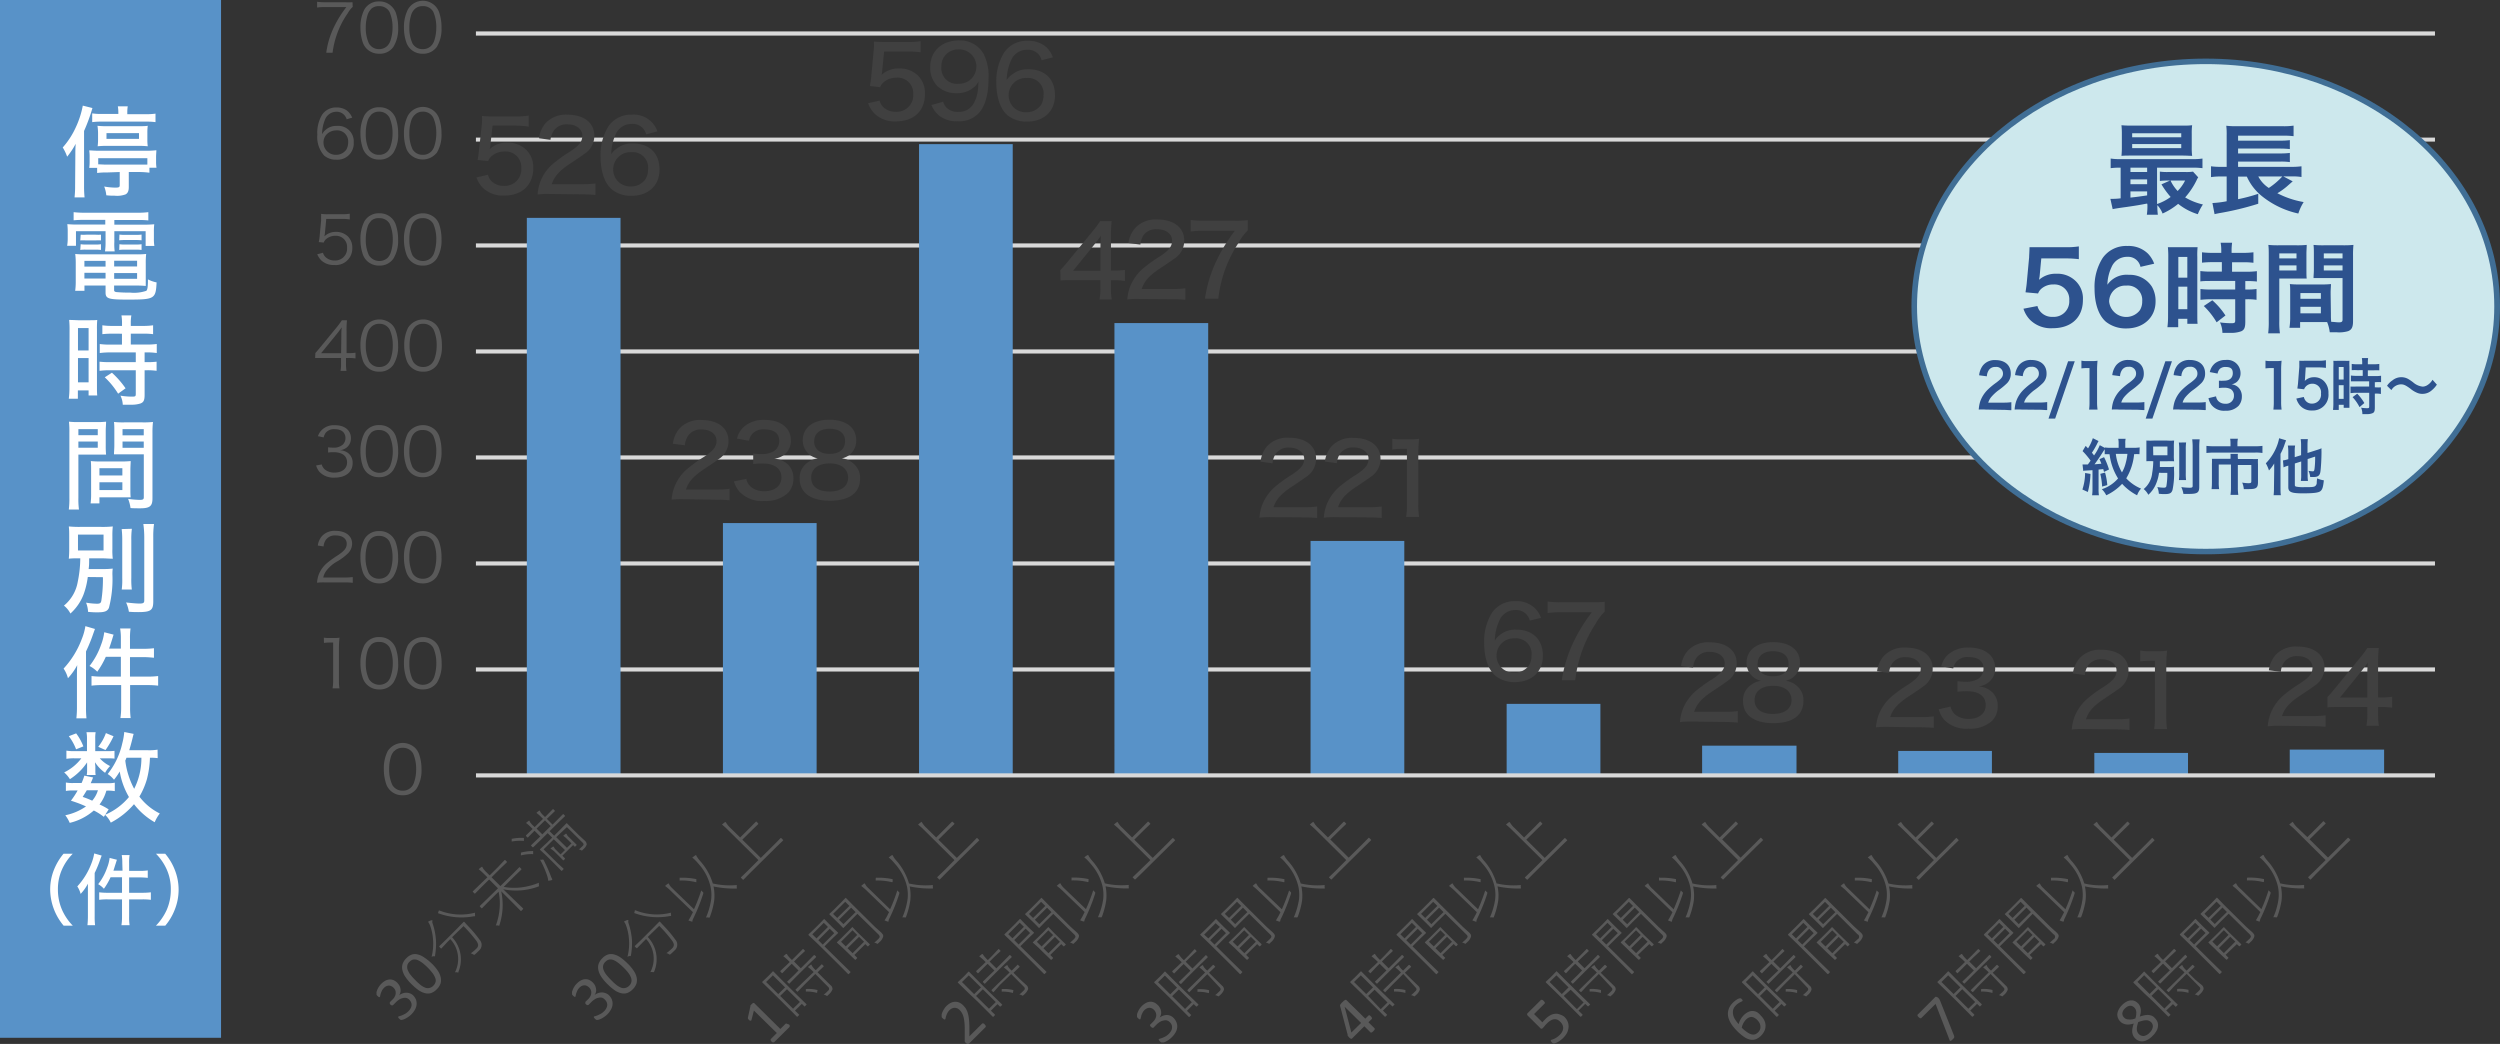
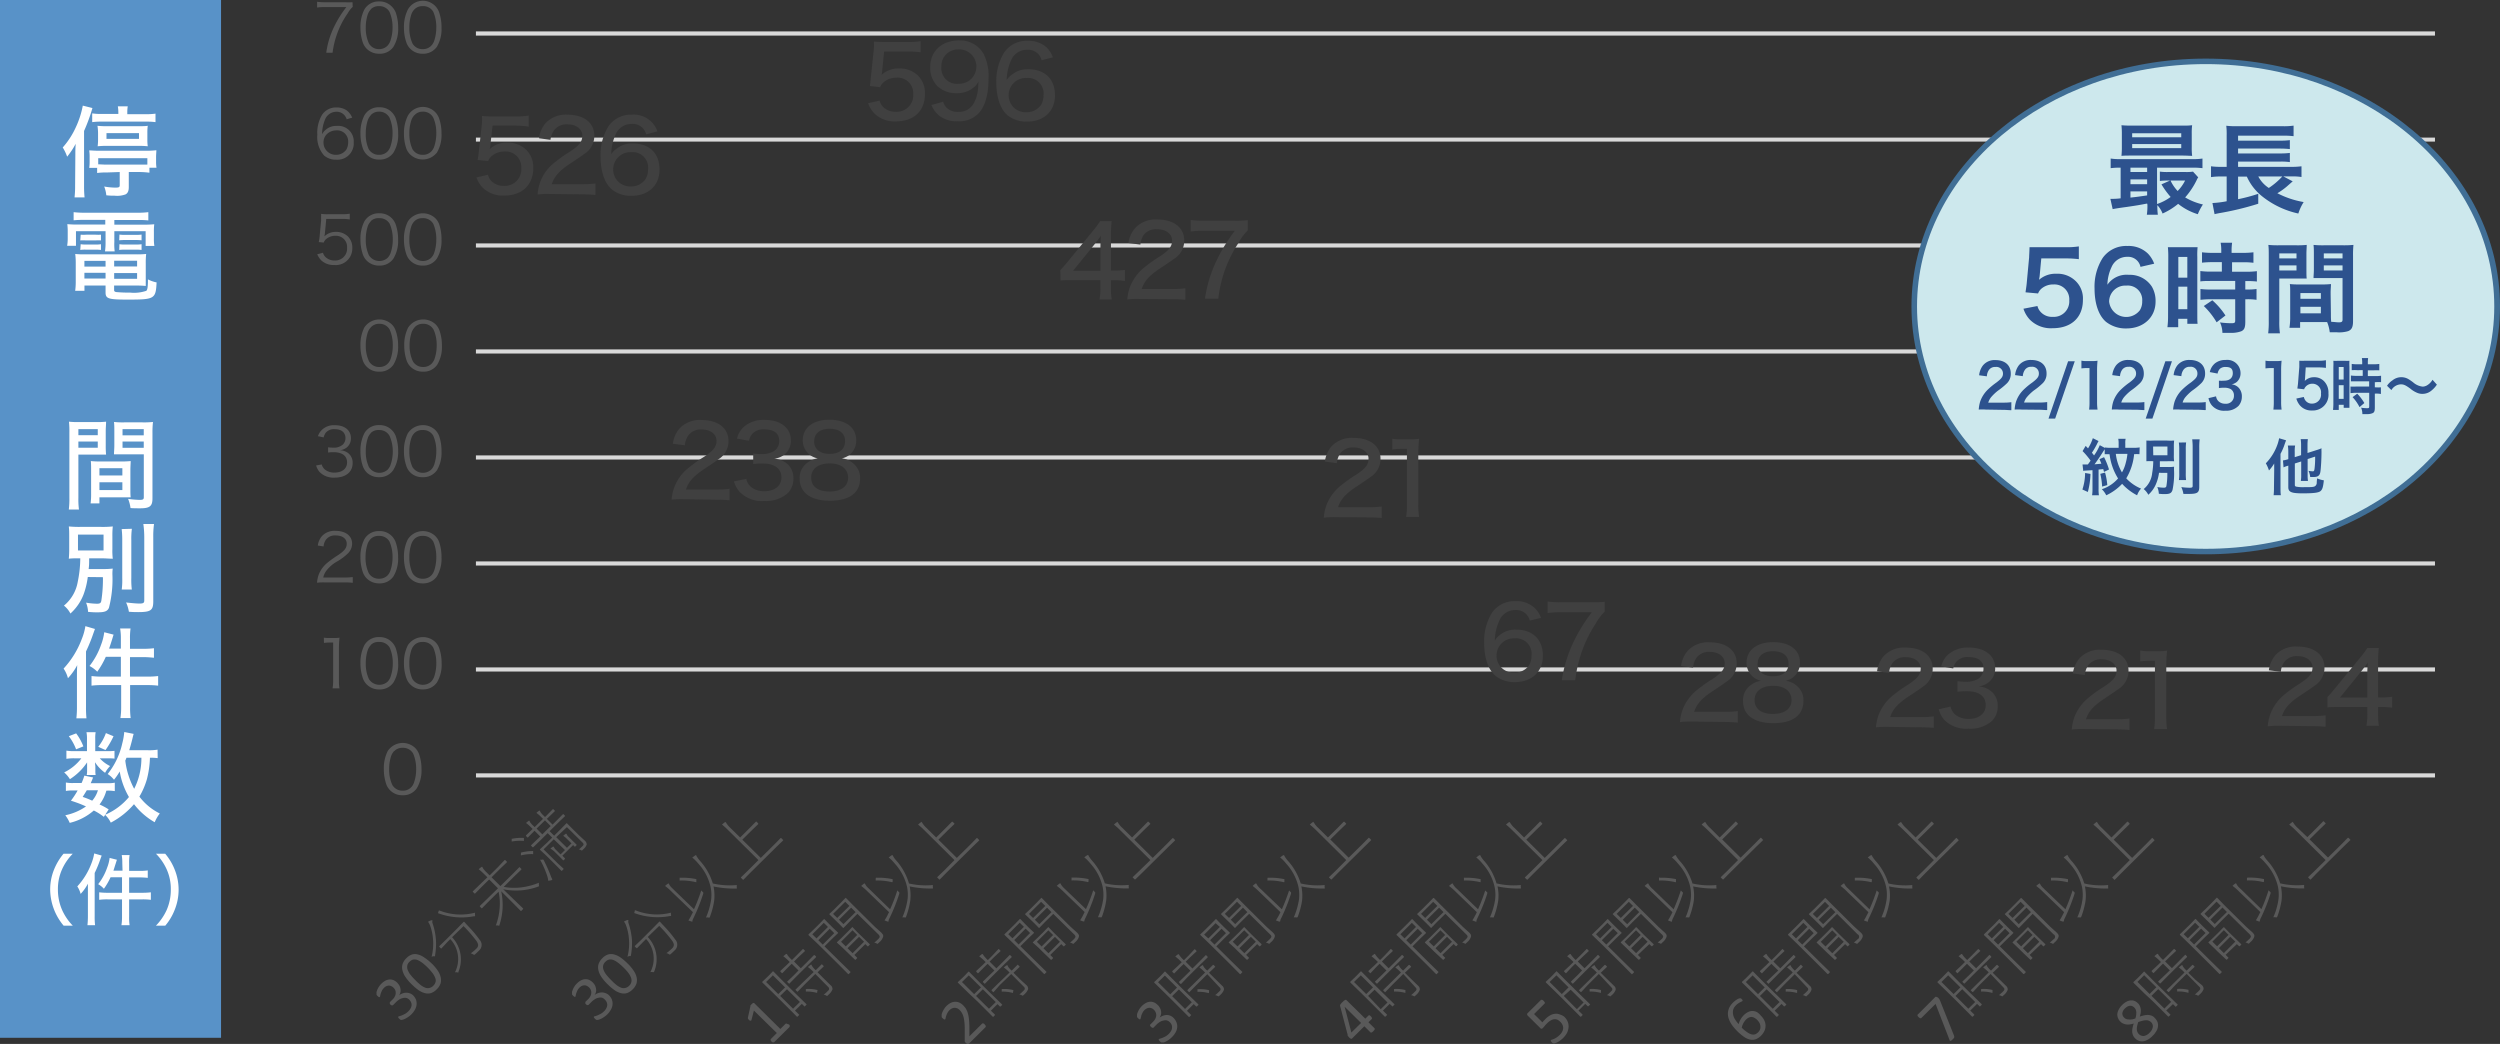
<svg xmlns="http://www.w3.org/2000/svg" width="436" height="182.06" viewBox="0 0 436 182.06">
  <rect x="0" y="0" width="436" height="182.06" fill="#333333" stroke="none" />
  <defs>
    <style>.cls-1,.cls-2{fill:none;}.cls-1{clip-rule:evenodd;}.cls-2{fill-rule:evenodd;}.cls-3{fill:#d9d9d9;}.cls-4{fill:#5892c8;}.cls-5{fill:#404040;}.cls-6{fill:#595959;}.cls-7{clip-path:url(#clip-path);}.cls-8{clip-path:url(#clip-path-3);}.cls-9{clip-path:url(#clip-path-5);}.cls-10{clip-path:url(#clip-path-7);}.cls-11{clip-path:url(#clip-path-9);}.cls-12{clip-path:url(#clip-path-11);}.cls-13{clip-path:url(#clip-path-13);}.cls-14{clip-path:url(#clip-path-15);}.cls-15{clip-path:url(#clip-path-17);}.cls-16{clip-path:url(#clip-path-19);}.cls-17{fill:#cde8ed;}.cls-18{fill:#406e95;}.cls-19{fill:#2d528e;}.cls-20{fill:#fff;}</style>
    <clipPath id="clip-path">
      <polygon class="cls-1" points="192.34 38.12 206.12 51.76 68.46 188 53.01 188 53.01 176.02 192.34 38.12" />
    </clipPath>
    <clipPath id="clip-path-3">
      <polygon class="cls-1" points="226.5 38.12 240.28 51.76 102.62 188 75.07 188 226.5 38.12" />
    </clipPath>
    <clipPath id="clip-path-5">
      <polygon class="cls-1" points="272.85 26.06 286.62 39.7 136.78 188 109.23 188 272.85 26.06" />
    </clipPath>
    <clipPath id="clip-path-7">
      <polygon class="cls-1" points="307.01 26.06 320.79 39.7 170.95 188 143.4 188 307.01 26.06" />
    </clipPath>
    <clipPath id="clip-path-9">
      <polygon class="cls-1" points="341.17 26.06 354.95 39.7 205.11 188 177.56 188 341.17 26.06" />
    </clipPath>
    <clipPath id="clip-path-11">
      <polygon class="cls-1" points="375.33 26.06 389.11 39.7 239.27 188 211.72 188 375.33 26.06" />
    </clipPath>
    <clipPath id="clip-path-13">
      <polygon class="cls-1" points="409.49 26.06 423.27 39.7 273.44 188 245.88 188 409.49 26.06" />
    </clipPath>
    <clipPath id="clip-path-15">
      <polygon class="cls-1" points="425.59 43.94 425.59 71.21 307.6 188 280.04 188 425.59 43.94" />
    </clipPath>
    <clipPath id="clip-path-17">
      <polygon class="cls-1" points="425.59 77.76 425.59 105.02 341.76 188 314.21 188 425.59 77.76" />
    </clipPath>
    <clipPath id="clip-path-19">
      <polygon class="cls-1" points="425.59 111.57 425.59 138.84 375.92 188 348.37 188 425.59 111.57" />
    </clipPath>
  </defs>
  <g id="レイヤー_2" data-name="レイヤー 2">
    <g id="文字">
      <path class="cls-3" d="M424.66,117.11H83v-.72H424.66Zm0-18.48H83v-.72H424.66Zm0-18.49H83v-.72H424.66Zm0-18.48H83v-.72H424.66Zm0-18.49H83v-.72H424.66Zm0-18.48H83V24H424.66Zm0-18.48H83V5.48H424.66Z" />
-       <path class="cls-4" d="M399.33,130.73h16.46v4.51H399.33Zm-34.08.58h16.34v3.93H365.25Zm-34.2-.35h16.34v4.28H331.05Zm-34.2-.92h16.46v5.2H296.85Zm-34.09-7.28h16.35v12.48H262.76Zm-34.2-28.42h16.35v40.9H228.56Zm-34.2-38h16.35v78.91H194.36ZM160.28,25.14h16.34v110.1H160.28Zm-34.2,66.08h16.34v44H126.08ZM91.88,38h16.34v97.28H91.88Z" />
      <rect class="cls-3" x="83.01" y="134.87" width="341.65" height="0.72" />
      <path class="cls-5" d="M85.53,25.24c0,.18-.06.44-.11.75a4.29,4.29,0,0,1,3.07-1.11,4.52,4.52,0,0,1,3.28,1.25A4.23,4.23,0,0,1,93,29.3c0,3-2,4.81-5.07,4.81a5,5,0,0,1-3.73-1.37,4.79,4.79,0,0,1-1.11-1.8l2-.46a2.57,2.57,0,0,0,.52,1,3,3,0,0,0,2.3.94,2.88,2.88,0,0,0,3-3.06,2.73,2.73,0,0,0-3-2.93,3.28,3.28,0,0,0-2.28.9,1.78,1.78,0,0,0-.49.75l-1.84-.18c.16-1,.19-1.19.24-1.78L84,22a9.47,9.47,0,0,0,.07-1.08v-.31a2,2,0,0,1,0-.38,17.08,17.08,0,0,0,1.86.07h4a12.13,12.13,0,0,0,2.28-.14v1.93A14.22,14.22,0,0,0,90,21.91h-4.1Z" />
      <path class="cls-5" d="M95.9,33.83a14.67,14.67,0,0,0-2.14.09,7.62,7.62,0,0,1,2.84-5.48,24.8,24.8,0,0,1,2.81-2c1.66-1.11,2.15-1.75,2.15-2.81s-1-1.94-2.57-1.94a2.71,2.71,0,0,0-2.39,1.07A3.59,3.59,0,0,0,96,24.39L94,24.11a5.08,5.08,0,0,1,1.18-2.67A4.84,4.84,0,0,1,98.93,20c2.91,0,4.72,1.41,4.72,3.66a3.72,3.72,0,0,1-1.77,3.2c-.54.4-.79.57-2.35,1.61-2,1.3-2.84,2.29-3.3,3.65h5.23a18.33,18.33,0,0,0,2.38-.12v2c-.77-.07-1.43-.11-2.45-.11Z" />
      <path class="cls-5" d="M112.69,23.44a2.41,2.41,0,0,0-2.51-1.83,3,3,0,0,0-2.86,1.95,8.32,8.32,0,0,0-.72,3.33,3.46,3.46,0,0,1,1-1,4.21,4.21,0,0,1,2.77-.87c2.9,0,4.65,1.72,4.65,4.55s-2,4.58-4.89,4.58A5.18,5.18,0,0,1,106.67,33c-1.24-1.07-1.93-3.12-1.93-5.69A9.38,9.38,0,0,1,106.13,22a4.77,4.77,0,0,1,4.09-2,4.33,4.33,0,0,1,4.43,2.91Zm-5.75,6.07a2.94,2.94,0,0,0,3.08,3,3,3,0,0,0,2.58-1.3,3.28,3.28,0,0,0,.42-1.67,2.69,2.69,0,0,0-2.93-3A3,3,0,0,0,106.94,29.51Z" />
      <path class="cls-5" d="M119.27,87.06a15.15,15.15,0,0,0-2.14.08A7.74,7.74,0,0,1,120,81.66a24.71,24.71,0,0,1,2.8-2c1.67-1.11,2.16-1.76,2.16-2.82s-1-1.94-2.58-1.94A2.68,2.68,0,0,0,120,76a3.61,3.61,0,0,0-.57,1.66l-2.08-.27a5.07,5.07,0,0,1,1.17-2.68,4.87,4.87,0,0,1,3.81-1.46c2.91,0,4.72,1.41,4.72,3.67a3.69,3.69,0,0,1-1.77,3.19c-.55.4-.79.57-2.35,1.61-2,1.31-2.85,2.3-3.3,3.65h5.22a16.94,16.94,0,0,0,2.39-.12v2c-.77-.07-1.44-.1-2.46-.1Z" />
      <path class="cls-5" d="M130.16,83.52a2.39,2.39,0,0,0,.93,1.49,3.6,3.6,0,0,0,2.19.66c1.84,0,3-.94,3-2.42s-1.14-2.41-3.22-2.41a12.74,12.74,0,0,0-1.7.09V79.09a9.23,9.23,0,0,0,1.4.1,4.12,4.12,0,0,0,2.14-.47,2.07,2.07,0,0,0,1-1.84c0-1.33-.93-2-2.65-2a2.56,2.56,0,0,0-2.12.86,2.77,2.77,0,0,0-.51,1.13l-2.09-.38a4.08,4.08,0,0,1,1.14-2,5.18,5.18,0,0,1,3.7-1.26c2.78,0,4.56,1.4,4.56,3.57a3.08,3.08,0,0,1-1.22,2.55,3.79,3.79,0,0,1-1.67.66,3.68,3.68,0,0,1,2.49,1.11,3.31,3.31,0,0,1,.84,2.4,3.52,3.52,0,0,1-1,2.5,5.69,5.69,0,0,1-4.07,1.35A5.41,5.41,0,0,1,129,85.79a4.67,4.67,0,0,1-1-1.84Z" />
      <path class="cls-5" d="M148.7,80.74A3.23,3.23,0,0,1,150,83.45c0,2.5-1.88,3.88-5.24,3.88s-5.3-1.4-5.3-3.87a3.25,3.25,0,0,1,1.49-2.86,3.77,3.77,0,0,1,1.67-.66A3.18,3.18,0,0,1,140,76.81c0-2.22,1.79-3.61,4.65-3.61s4.67,1.36,4.67,3.53a3.12,3.12,0,0,1-2.51,3.21A3.5,3.5,0,0,1,148.7,80.74Zm-7.23,2.57c0,1.52,1.18,2.41,3.19,2.41s3.25-.89,3.25-2.41-1.21-2.49-3.21-2.49S141.47,81.76,141.47,83.31Zm.51-6.39c0,1.39,1,2.24,2.72,2.24s2.68-.84,2.68-2.22-1-2.16-2.7-2.16S142,75.62,142,76.92Z" />
-       <path class="cls-5" d="M153.86,12.3c0,.18-.05.44-.11.75a4.33,4.33,0,0,1,3.07-1.11,4.52,4.52,0,0,1,3.28,1.25,4.24,4.24,0,0,1,1.21,3.18c0,3-1.94,4.8-5.07,4.8a5,5,0,0,1-3.73-1.37A4.79,4.79,0,0,1,151.4,18l2-.45a2.52,2.52,0,0,0,.52,1,3,3,0,0,0,2.3.94,2.87,2.87,0,0,0,3.05-3,2.73,2.73,0,0,0-3-2.94,3.28,3.28,0,0,0-2.28.9,2,2,0,0,0-.49.75L151.72,15c.16-1,.19-1.2.24-1.79L152.35,9A9.32,9.32,0,0,0,152.42,8V7.63a2,2,0,0,1,0-.38,17.2,17.2,0,0,0,1.86.07h4a12.25,12.25,0,0,0,2.28-.14V9.11A15.57,15.57,0,0,0,158.3,9h-4.11Z" />
+       <path class="cls-5" d="M153.86,12.3c0,.18-.05.44-.11.75a4.33,4.33,0,0,1,3.07-1.11,4.52,4.52,0,0,1,3.28,1.25,4.24,4.24,0,0,1,1.21,3.18c0,3-1.94,4.8-5.07,4.8a5,5,0,0,1-3.73-1.37A4.79,4.79,0,0,1,151.4,18l2-.45a2.52,2.52,0,0,0,.52,1,3,3,0,0,0,2.3.94,2.87,2.87,0,0,0,3.05-3,2.73,2.73,0,0,0-3-2.94,3.28,3.28,0,0,0-2.28.9,2,2,0,0,0-.49.75L151.72,15L152.35,9A9.32,9.32,0,0,0,152.42,8V7.63a2,2,0,0,1,0-.38,17.2,17.2,0,0,0,1.86.07h4a12.25,12.25,0,0,0,2.28-.14V9.11A15.57,15.57,0,0,0,158.3,9h-4.11Z" />
      <path class="cls-5" d="M164.48,17.74a2.68,2.68,0,0,0,.56,1,2.74,2.74,0,0,0,2.12.77A2.9,2.9,0,0,0,169.83,18a6.34,6.34,0,0,0,.7-2.19c.05-.36.08-.82.12-1.56a3.31,3.31,0,0,1-.84,1,4.34,4.34,0,0,1-2.93,1A4.71,4.71,0,0,1,163.46,15a4.54,4.54,0,0,1-1.23-3.27c0-2.81,2-4.68,5.09-4.68a4.7,4.7,0,0,1,4.22,2.34,8.63,8.63,0,0,1,.86,4.32c0,2.71-.59,4.81-1.68,6a4.67,4.67,0,0,1-3.7,1.44,5,5,0,0,1-3.12-.9,4.57,4.57,0,0,1-1.46-1.93Zm2.71-3.13a3,3,0,0,0,3.09-3,3,3,0,0,0-3.09-3,3.07,3.07,0,0,0-2.19.87,2.87,2.87,0,0,0-.82,2.15A2.72,2.72,0,0,0,167.19,14.61Z" />
      <path class="cls-5" d="M181.66,10.5a2.41,2.41,0,0,0-2.51-1.82,3,3,0,0,0-2.86,1.94,8.4,8.4,0,0,0-.72,3.33,3.59,3.59,0,0,1,1-1,4.21,4.21,0,0,1,2.77-.87c2.9,0,4.65,1.72,4.65,4.55s-2,4.58-4.89,4.58a5.23,5.23,0,0,1-3.41-1.12c-1.24-1.08-1.93-3.13-1.93-5.7a9.32,9.32,0,0,1,1.39-5.27,4.76,4.76,0,0,1,4.09-2,4.64,4.64,0,0,1,3.35,1.21A4.58,4.58,0,0,1,183.62,10Zm-5.75,6.07a2.94,2.94,0,0,0,3.08,3,3,3,0,0,0,2.58-1.3,3.25,3.25,0,0,0,.42-1.67,2.7,2.7,0,0,0-2.93-3A3,3,0,0,0,175.91,16.57Z" />
      <path class="cls-5" d="M184.92,47.12c.42-.45.42-.45,1.3-1.49l4.26-5.21a17.66,17.66,0,0,0,1.39-1.86h2a25.22,25.22,0,0,0-.12,2.93v5.7h.65a12.7,12.7,0,0,0,1.79-.12V49a11.51,11.51,0,0,0-1.79-.13h-.65v1.34a10,10,0,0,0,.14,2h-2.14a9.26,9.26,0,0,0,.16-2V48.85h-4.79c-1,0-1.53,0-2.16.07Zm7-3.82a21.62,21.62,0,0,1,.09-2.19c-.36.51-.62.84-1.21,1.6l-3.65,4.5h4.77Z" />
      <path class="cls-5" d="M198.74,52.14a15.15,15.15,0,0,0-2.14.08,8.58,8.58,0,0,1,.49-2.25,8.35,8.35,0,0,1,2.35-3.23,25.18,25.18,0,0,1,2.81-2c1.67-1.11,2.16-1.76,2.16-2.82s-1-1.94-2.58-1.94A2.71,2.71,0,0,0,199.44,41a3.73,3.73,0,0,0-.56,1.66l-2.08-.28A5,5,0,0,1,198,39.74a4.87,4.87,0,0,1,3.81-1.46c2.91,0,4.72,1.41,4.72,3.67a3.68,3.68,0,0,1-1.78,3.19c-.54.4-.79.57-2.35,1.61-2,1.31-2.84,2.3-3.29,3.65h5.22a16.94,16.94,0,0,0,2.39-.12v2c-.77-.07-1.44-.1-2.46-.1Z" />
      <path class="cls-5" d="M217.61,40.18A9.29,9.29,0,0,0,216,42.35a22.32,22.32,0,0,0-2.78,6,23.64,23.64,0,0,0-.75,3.74h-2.33a23.34,23.34,0,0,1,2.12-6.84,29.09,29.09,0,0,1,3.1-5h-5.54a15,15,0,0,0-2.16.12v-2a16.78,16.78,0,0,0,2.25.12h5.45a17.3,17.3,0,0,0,2.25-.09Z" />
-       <path class="cls-5" d="M221.79,90.19a14.59,14.59,0,0,0-2.14.09,7.92,7.92,0,0,1,.49-2.26,8.24,8.24,0,0,1,2.35-3.23,24.71,24.71,0,0,1,2.8-2C227,81.65,227.45,81,227.45,80s-1-1.94-2.58-1.94a2.71,2.71,0,0,0-2.38,1.07,3.55,3.55,0,0,0-.56,1.67l-2.09-.28A5,5,0,0,1,221,77.8a4.8,4.8,0,0,1,3.8-1.46c2.91,0,4.72,1.41,4.72,3.66a3.72,3.72,0,0,1-1.77,3.2c-.55.4-.79.57-2.35,1.61-2,1.3-2.84,2.29-3.3,3.65h5.23a18.43,18.43,0,0,0,2.38-.12v2c-.77-.07-1.44-.11-2.45-.11Z" />
      <path class="cls-5" d="M233,90.19a14.42,14.42,0,0,0-2.13.09,7.92,7.92,0,0,1,.49-2.26,8.15,8.15,0,0,1,2.35-3.23,24.71,24.71,0,0,1,2.8-2c1.67-1.11,2.16-1.75,2.16-2.81s-1-1.94-2.58-1.94a2.7,2.7,0,0,0-2.38,1.07,3.55,3.55,0,0,0-.56,1.67l-2.09-.28a5.07,5.07,0,0,1,1.17-2.67,4.83,4.83,0,0,1,3.81-1.46c2.91,0,4.72,1.41,4.72,3.66A3.72,3.72,0,0,1,239,83.2c-.55.4-.79.57-2.35,1.61-2,1.3-2.85,2.29-3.3,3.65h5.22a18.61,18.61,0,0,0,2.39-.12v2c-.77-.07-1.44-.11-2.46-.11Z" />
      <path class="cls-5" d="M242.81,76.51a8.08,8.08,0,0,0,1.63.11h1.41a11.39,11.39,0,0,0,1.64-.09,28.59,28.59,0,0,0-.14,2.88V88a13.68,13.68,0,0,0,.14,2.15h-2.26a12.5,12.5,0,0,0,.14-2.15V78.28h-.87a13.7,13.7,0,0,0-1.69.11Z" />
      <path class="cls-5" d="M266.79,108.22a2.41,2.41,0,0,0-2.51-1.83,3,3,0,0,0-2.86,2,8.37,8.37,0,0,0-.72,3.34,3.38,3.38,0,0,1,.95-1.05,4.21,4.21,0,0,1,2.77-.87c2.9,0,4.66,1.73,4.66,4.56s-2,4.59-4.9,4.59a5.22,5.22,0,0,1-3.41-1.13c-1.25-1.08-1.93-3.13-1.93-5.7a9.37,9.37,0,0,1,1.38-5.29,4.77,4.77,0,0,1,4.1-2,4.61,4.61,0,0,1,3.35,1.22,4.5,4.5,0,0,1,1.09,1.7ZM261,114.3a2.94,2.94,0,0,0,3.09,3,3,3,0,0,0,2.59-1.3,3.28,3.28,0,0,0,.42-1.67,2.7,2.7,0,0,0-2.94-3A3,3,0,0,0,261,114.3Z" />
      <path class="cls-5" d="M279.87,106.65a9.72,9.72,0,0,0-1.62,2.17,22.43,22.43,0,0,0-2.78,6.07,23.64,23.64,0,0,0-.75,3.74h-2.34a23.49,23.49,0,0,1,2.13-6.85,29,29,0,0,1,3.11-5h-5.55a14.61,14.61,0,0,0-2.16.13v-2a16.53,16.53,0,0,0,2.24.12h5.47a17.89,17.89,0,0,0,2.25-.08Z" />
      <path class="cls-5" d="M295.13,125.84a14.59,14.59,0,0,0-2.14.09,7.92,7.92,0,0,1,.49-2.26,8.15,8.15,0,0,1,2.35-3.23,24.71,24.71,0,0,1,2.8-2c1.67-1.11,2.16-1.75,2.16-2.81s-1-1.94-2.58-1.94a2.71,2.71,0,0,0-2.38,1.07,3.55,3.55,0,0,0-.56,1.67l-2.09-.28a5.07,5.07,0,0,1,1.17-2.67,4.83,4.83,0,0,1,3.81-1.46c2.91,0,4.72,1.41,4.72,3.66a3.72,3.72,0,0,1-1.77,3.2c-.55.4-.79.57-2.35,1.61-2,1.3-2.85,2.29-3.3,3.65h5.23a18.54,18.54,0,0,0,2.38-.12v2c-.77-.07-1.44-.11-2.45-.11Z" />
      <path class="cls-5" d="M313.26,119.52a3.24,3.24,0,0,1,1.26,2.71c0,2.5-1.87,3.89-5.24,3.89s-5.3-1.41-5.3-3.87a3.24,3.24,0,0,1,1.49-2.86,3.7,3.7,0,0,1,1.67-.66,3.22,3.22,0,0,1-1.6-.86,3.14,3.14,0,0,1-.94-2.27c0-2.22,1.79-3.61,4.64-3.61s4.67,1.35,4.67,3.52a3.14,3.14,0,0,1-2.51,3.22A3.53,3.53,0,0,1,313.26,119.52ZM306,122.09c0,1.53,1.18,2.42,3.2,2.42s3.24-.89,3.24-2.42-1.21-2.48-3.21-2.48S306,120.55,306,122.09Zm.51-6.38c0,1.38,1,2.23,2.72,2.23s2.69-.83,2.69-2.22-1.06-2.15-2.71-2.15S306.54,114.4,306.54,115.71Z" />
      <path class="cls-5" d="M329.31,126.77a15.06,15.06,0,0,0-2.14.08,7.83,7.83,0,0,1,.49-2.25,8.35,8.35,0,0,1,2.35-3.23,25.18,25.18,0,0,1,2.81-2c1.66-1.11,2.15-1.76,2.15-2.82s-1-1.94-2.58-1.94a2.69,2.69,0,0,0-2.38,1.08,3.5,3.5,0,0,0-.56,1.66l-2.09-.27a5.08,5.08,0,0,1,1.18-2.68,4.84,4.84,0,0,1,3.8-1.46c2.91,0,4.72,1.41,4.72,3.67a3.69,3.69,0,0,1-1.77,3.19c-.54.4-.79.57-2.35,1.61-2,1.31-2.84,2.3-3.3,3.65h5.23a16.78,16.78,0,0,0,2.38-.12v2c-.77-.07-1.44-.1-2.45-.1Z" />
      <path class="cls-5" d="M340.19,123.22a2.38,2.38,0,0,0,.93,1.5,3.65,3.65,0,0,0,2.19.66c1.84,0,3-.94,3-2.42s-1.14-2.41-3.23-2.41a12.74,12.74,0,0,0-1.7.09V118.8a9.23,9.23,0,0,0,1.4.1,4.09,4.09,0,0,0,2.14-.47,2.08,2.08,0,0,0,1-1.84c0-1.33-.93-2-2.65-2a2.56,2.56,0,0,0-2.12.86,2.91,2.91,0,0,0-.51,1.13l-2.08-.38a4.08,4.08,0,0,1,1.14-2,5.17,5.17,0,0,1,3.7-1.26c2.77,0,4.56,1.4,4.56,3.57a3.09,3.09,0,0,1-1.23,2.55,3.79,3.79,0,0,1-1.67.66,3.64,3.64,0,0,1,2.49,1.11,3.31,3.31,0,0,1,.85,2.4,3.53,3.53,0,0,1-1,2.5,5.68,5.68,0,0,1-4.07,1.35,5.42,5.42,0,0,1-4.26-1.54,4.67,4.67,0,0,1-.95-1.84Z" />
      <path class="cls-5" d="M363.46,127.14a14.59,14.59,0,0,0-2.14.09,7.92,7.92,0,0,1,.49-2.26,8.24,8.24,0,0,1,2.35-3.23,24.71,24.71,0,0,1,2.8-2c1.67-1.11,2.16-1.75,2.16-2.81s-1-1.94-2.58-1.94a2.71,2.71,0,0,0-2.38,1.07,3.5,3.5,0,0,0-.56,1.67l-2.09-.28a5,5,0,0,1,1.18-2.67,4.81,4.81,0,0,1,3.8-1.46c2.91,0,4.72,1.4,4.72,3.66a3.72,3.72,0,0,1-1.77,3.2c-.55.39-.79.57-2.35,1.61-2,1.3-2.84,2.29-3.3,3.65H369a16.53,16.53,0,0,0,2.38-.13v2c-.77-.07-1.44-.11-2.45-.11Z" />
      <path class="cls-5" d="M373.26,113.46a8.08,8.08,0,0,0,1.63.11h1.4a11.62,11.62,0,0,0,1.65-.09,25.81,25.81,0,0,0-.14,2.88V125a12.64,12.64,0,0,0,.14,2.15h-2.26a13.59,13.59,0,0,0,.14-2.15v-9.76h-.88a13.41,13.41,0,0,0-1.68.11Z" />
      <path class="cls-5" d="M397.64,126.58a14.59,14.59,0,0,0-2.14.09,7.92,7.92,0,0,1,.49-2.26,8.24,8.24,0,0,1,2.35-3.23,24.71,24.71,0,0,1,2.8-2c1.67-1.11,2.16-1.75,2.16-2.81s-1-1.94-2.58-1.94a2.71,2.71,0,0,0-2.38,1.07,3.55,3.55,0,0,0-.56,1.67l-2.09-.28a5.07,5.07,0,0,1,1.17-2.67,4.83,4.83,0,0,1,3.81-1.46c2.91,0,4.72,1.41,4.72,3.66a3.72,3.72,0,0,1-1.77,3.2c-.55.4-.79.57-2.35,1.61-2,1.3-2.84,2.29-3.3,3.65h5.23a16.62,16.62,0,0,0,2.38-.13v2c-.77-.07-1.44-.11-2.45-.11Z" />
      <path class="cls-5" d="M405.91,121.57c.43-.46.43-.46,1.3-1.5l4.26-5.21a16.06,16.06,0,0,0,1.39-1.85h2a25,25,0,0,0-.12,2.93v5.69h.65a11.36,11.36,0,0,0,1.79-.12v1.91a12.91,12.91,0,0,0-1.79-.12h-.65v1.34a10.64,10.64,0,0,0,.14,1.94H412.7a9.22,9.22,0,0,0,.16-2V123.3h-4.79c-1,0-1.52,0-2.16.07Zm6.95-3.82a21.49,21.49,0,0,1,.09-2.19c-.35.5-.62.83-1.21,1.6l-3.65,4.49h4.77Z" />
      <path class="cls-6" d="M68.08,137.87a2.8,2.8,0,0,1-.7-1.06,8,8,0,0,1-.44-2.67,6.66,6.66,0,0,1,.67-3.14,3.13,3.13,0,0,1,4.75-.6,2.84,2.84,0,0,1,.7,1.06,7.65,7.65,0,0,1,.45,2.68,6,6,0,0,1-.82,3.34,2.85,2.85,0,0,1-2.47,1.21A2.94,2.94,0,0,1,68.08,137.87Zm.68-6.91a2.45,2.45,0,0,0-.53.85,7.16,7.16,0,0,0-.36,2.33,6.26,6.26,0,0,0,.55,2.75,2,2,0,0,0,1.81,1,1.94,1.94,0,0,0,1.43-.54,2.11,2.11,0,0,0,.55-.9,7,7,0,0,0,.37-2.33,6.59,6.59,0,0,0-.53-2.7,2,2,0,0,0-1.83-1A1.91,1.91,0,0,0,68.76,131Z" />
      <path class="cls-6" d="M56.48,111.21a5.39,5.39,0,0,0,1,.06h.73a6.16,6.16,0,0,0,1-.06,18.88,18.88,0,0,0-.1,1.92v5.62a7.23,7.23,0,0,0,.09,1.3H58a7.08,7.08,0,0,0,.1-1.3v-6.69H57.5a6.63,6.63,0,0,0-1,.07Z" />
      <path class="cls-6" d="M64,119.41a2.88,2.88,0,0,1-.7-1.07,8,8,0,0,1-.44-2.67,6.68,6.68,0,0,1,.68-3.14,2.86,2.86,0,0,1,2.61-1.42,2.93,2.93,0,0,1,2.14.82A3,3,0,0,1,69,113a8,8,0,0,1,.44,2.68,5.91,5.91,0,0,1-.82,3.34,2.86,2.86,0,0,1-2.47,1.22A3,3,0,0,1,64,119.41Zm.68-6.91a2.32,2.32,0,0,0-.53.84,7.25,7.25,0,0,0-.36,2.33,6.31,6.31,0,0,0,.55,2.76,2.16,2.16,0,0,0,3.25.46,2.33,2.33,0,0,0,.54-.9,7,7,0,0,0,.37-2.34,6.54,6.54,0,0,0-.53-2.69,2,2,0,0,0-1.83-1A1.88,1.88,0,0,0,64.64,112.5Z" />
      <path class="cls-6" d="M71.6,119.41a2.76,2.76,0,0,1-.7-1.07,7.71,7.71,0,0,1-.45-2.67,6.68,6.68,0,0,1,.68-3.14,3.15,3.15,0,0,1,4.75-.6,2.84,2.84,0,0,1,.7,1.06,8,8,0,0,1,.44,2.68,6,6,0,0,1-.81,3.34,2.88,2.88,0,0,1-2.48,1.22A2.93,2.93,0,0,1,71.6,119.41Zm.67-6.91a2.29,2.29,0,0,0-.52.84,7,7,0,0,0-.36,2.33,6.47,6.47,0,0,0,.54,2.76,2.16,2.16,0,0,0,3.25.46,2.36,2.36,0,0,0,.55-.9,7.27,7.27,0,0,0,.36-2.34,6.55,6.55,0,0,0-.52-2.69,2,2,0,0,0-1.84-1A1.91,1.91,0,0,0,72.27,112.5Z" />
      <path class="cls-6" d="M56.57,101.57a7.85,7.85,0,0,0-1.28.06,5.13,5.13,0,0,1,.34-1.53,5.06,5.06,0,0,1,1.52-2,18.53,18.53,0,0,1,1.78-1.27c1.16-.77,1.54-1.28,1.54-2,0-.88-.74-1.45-1.93-1.45a1.94,1.94,0,0,0-1.7.75,2.42,2.42,0,0,0-.41,1.17l-1-.16a3.13,3.13,0,0,1,.74-1.67,3,3,0,0,1,2.35-.89c1.76,0,2.89.88,2.89,2.25a2.4,2.4,0,0,1-.69,1.64,9.3,9.3,0,0,1-2,1.49,6.15,6.15,0,0,0-1.68,1.42,3.09,3.09,0,0,0-.67,1.34h3.72a11.67,11.67,0,0,0,1.43-.08v1a12.39,12.39,0,0,0-1.44-.07Z" />
      <path class="cls-6" d="M64,100.92a2.93,2.93,0,0,1-.7-1.06,8,8,0,0,1-.44-2.67,6.65,6.65,0,0,1,.68-3.14,2.85,2.85,0,0,1,2.61-1.43,2.89,2.89,0,0,1,2.14.83,3,3,0,0,1,.7,1.06,7.93,7.93,0,0,1,.44,2.68,5.93,5.93,0,0,1-.82,3.34,2.85,2.85,0,0,1-2.47,1.21A3,3,0,0,1,64,100.92ZM64.64,94a2.45,2.45,0,0,0-.53.85,7.16,7.16,0,0,0-.36,2.33,6.26,6.26,0,0,0,.55,2.75,2,2,0,0,0,1.81,1,2,2,0,0,0,1.44-.54,2.19,2.19,0,0,0,.54-.9,7,7,0,0,0,.37-2.33,6.59,6.59,0,0,0-.53-2.7,2,2,0,0,0-1.83-1A1.91,1.91,0,0,0,64.64,94Z" />
      <path class="cls-6" d="M71.6,100.92a2.8,2.8,0,0,1-.7-1.06,7.71,7.71,0,0,1-.45-2.67,6.65,6.65,0,0,1,.68-3.14,3.13,3.13,0,0,1,4.75-.6,2.84,2.84,0,0,1,.7,1.06A7.93,7.93,0,0,1,77,97.19a6,6,0,0,1-.81,3.34,2.87,2.87,0,0,1-2.48,1.21A2.93,2.93,0,0,1,71.6,100.92ZM72.27,94a2.41,2.41,0,0,0-.52.85,6.91,6.91,0,0,0-.36,2.33,6.42,6.42,0,0,0,.54,2.75,2,2,0,0,0,1.81,1,2,2,0,0,0,1.44-.54,2.22,2.22,0,0,0,.55-.9,7.25,7.25,0,0,0,.36-2.33,6.6,6.6,0,0,0-.52-2.7,2,2,0,0,0-1.84-1A1.94,1.94,0,0,0,72.27,94Z" />
      <path class="cls-6" d="M56.11,81A1.69,1.69,0,0,0,56.82,82a2.59,2.59,0,0,0,1.51.42c1.35,0,2.2-.69,2.2-1.79s-.83-1.77-2.38-1.77a7,7,0,0,0-.93.06v-.91a5.71,5.71,0,0,0,.86.06,2.33,2.33,0,0,0,1.7-.53,1.53,1.53,0,0,0,.47-1.12c0-1-.7-1.57-1.88-1.57a1.86,1.86,0,0,0-1.55.61,2.17,2.17,0,0,0-.37.82l-1-.21A2.59,2.59,0,0,1,56.11,75a3,3,0,0,1,2.32-.84c1.69,0,2.77.88,2.77,2.26a2,2,0,0,1-.82,1.69,2.35,2.35,0,0,1-1.1.41,2.54,2.54,0,0,1,1.44.5,2.12,2.12,0,0,1,.78,1.75c0,1.56-1.21,2.53-3.16,2.53a3.38,3.38,0,0,1-2.62-1,3.08,3.08,0,0,1-.59-1.12Z" />
      <path class="cls-6" d="M64,82.44a3,3,0,0,1-.7-1.07,8,8,0,0,1-.44-2.67,6.68,6.68,0,0,1,.68-3.14,2.86,2.86,0,0,1,2.61-1.42,2.93,2.93,0,0,1,2.14.82A3,3,0,0,1,69,76a7.93,7.93,0,0,1,.44,2.68A5.91,5.91,0,0,1,68.57,82a2.86,2.86,0,0,1-2.47,1.22A3,3,0,0,1,64,82.44Zm.68-6.91a2.32,2.32,0,0,0-.53.84,7.21,7.21,0,0,0-.36,2.33,6.23,6.23,0,0,0,.55,2.75,2.15,2.15,0,0,0,3.25.47,2.33,2.33,0,0,0,.54-.9,7,7,0,0,0,.37-2.34A6.54,6.54,0,0,0,67.93,76a2,2,0,0,0-1.83-1A1.88,1.88,0,0,0,64.64,75.53Z" />
      <path class="cls-6" d="M71.6,82.44a2.84,2.84,0,0,1-.7-1.07,7.71,7.71,0,0,1-.45-2.67,6.68,6.68,0,0,1,.68-3.14,3.15,3.15,0,0,1,4.75-.6,2.84,2.84,0,0,1,.7,1.06A7.93,7.93,0,0,1,77,78.7,6,6,0,0,1,76.21,82a2.88,2.88,0,0,1-2.48,1.22A2.93,2.93,0,0,1,71.6,82.44Zm.67-6.91a2.29,2.29,0,0,0-.52.84,7,7,0,0,0-.36,2.33,6.39,6.39,0,0,0,.54,2.75,2.15,2.15,0,0,0,3.25.47,2.36,2.36,0,0,0,.55-.9,7.27,7.27,0,0,0,.36-2.34A6.55,6.55,0,0,0,75.57,76a2,2,0,0,0-1.84-1A1.91,1.91,0,0,0,72.27,75.53Z" />
-       <path class="cls-6" d="M55,61.57c.25-.28.52-.6.76-.89l3-3.65c.39-.49.6-.78.87-1.18h.88a18.48,18.48,0,0,0-.07,1.95v3.79h.44A7.81,7.81,0,0,0,62,61.51v1a7.94,7.94,0,0,0-1.23-.08h-.43v1a6.59,6.59,0,0,0,.09,1.25H59.39a6.72,6.72,0,0,0,.09-1.25v-1H56.35c-.65,0-1,0-1.39,0Zm4.53-2.9c0-.62,0-1,.07-1.58-.24.35-.53.73-.87,1.16L56,61.6h3.49Z" />
      <path class="cls-6" d="M64,64a2.8,2.8,0,0,1-.7-1.06,8,8,0,0,1-.44-2.67,6.69,6.69,0,0,1,.67-3.14,3.15,3.15,0,0,1,4.75-.6,2.72,2.72,0,0,1,.7,1.06,7.69,7.69,0,0,1,.45,2.68,6,6,0,0,1-.82,3.34,2.85,2.85,0,0,1-2.47,1.21A2.94,2.94,0,0,1,64,64Zm.68-6.91a2.31,2.31,0,0,0-.53.85,7.21,7.21,0,0,0-.36,2.33A6.26,6.26,0,0,0,64.35,63a2,2,0,0,0,1.81,1,1.94,1.94,0,0,0,1.43-.55,2.11,2.11,0,0,0,.55-.9,7,7,0,0,0,.36-2.33,6.6,6.6,0,0,0-.52-2.7,2,2,0,0,0-1.83-1.05A1.91,1.91,0,0,0,64.69,57.07Z" />
      <path class="cls-6" d="M71.64,64a2.93,2.93,0,0,1-.7-1.06,8,8,0,0,1-.44-2.67,6.68,6.68,0,0,1,.68-3.14,3.15,3.15,0,0,1,4.75-.6,3,3,0,0,1,.7,1.06,7.93,7.93,0,0,1,.44,2.68,5.93,5.93,0,0,1-.82,3.34,2.84,2.84,0,0,1-2.47,1.21A3,3,0,0,1,71.64,64Zm.68-6.91a2.41,2.41,0,0,0-.52.85,6.94,6.94,0,0,0-.37,2.33A6.41,6.41,0,0,0,72,63a2,2,0,0,0,1.81,1,2,2,0,0,0,1.44-.55,2.33,2.33,0,0,0,.55-.9,7.25,7.25,0,0,0,.36-2.33,6.43,6.43,0,0,0-.53-2.7,2,2,0,0,0-1.83-1.05A1.91,1.91,0,0,0,72.32,57.07Z" />
      <path class="cls-6" d="M56.66,40.71a4.48,4.48,0,0,1-.1.52,2.86,2.86,0,0,1,2-.79,2.94,2.94,0,0,1,2.1.78,2.69,2.69,0,0,1,.78,2,2.89,2.89,0,0,1-3.15,3,3.17,3.17,0,0,1-2.23-.78,3.59,3.59,0,0,1-.74-1.09l1-.27a1.93,1.93,0,0,0,.37.67,2.22,2.22,0,0,0,1.66.68,2.07,2.07,0,0,0,2.18-2.21,1.94,1.94,0,0,0-2-2.1,2.47,2.47,0,0,0-1.53.48,1.48,1.48,0,0,0-.54.7l-.87-.08a8.74,8.74,0,0,0,.17-1.19L56,38.5c0-.34,0-.48,0-.7a3.63,3.63,0,0,0,0-.5,7.51,7.51,0,0,0,1.24.06h2.4A7.71,7.71,0,0,0,61,37.27v1a8.14,8.14,0,0,0-1.37-.09H56.9Z" />
      <path class="cls-6" d="M64,45.5a2.88,2.88,0,0,1-.7-1.07,8,8,0,0,1-.44-2.67,6.68,6.68,0,0,1,.68-3.14,2.86,2.86,0,0,1,2.61-1.42,2.93,2.93,0,0,1,2.14.82,3,3,0,0,1,.7,1.06,8,8,0,0,1,.44,2.68,5.91,5.91,0,0,1-.82,3.34,2.86,2.86,0,0,1-2.47,1.22A3,3,0,0,1,64,45.5Zm.68-6.91a2.32,2.32,0,0,0-.53.84,7.25,7.25,0,0,0-.36,2.33,6.31,6.31,0,0,0,.55,2.76,2.16,2.16,0,0,0,3.25.46,2.33,2.33,0,0,0,.54-.9,7,7,0,0,0,.37-2.34,6.54,6.54,0,0,0-.53-2.69,2,2,0,0,0-1.83-1A1.88,1.88,0,0,0,64.64,38.59Z" />
      <path class="cls-6" d="M71.6,45.5a2.76,2.76,0,0,1-.7-1.07,7.71,7.71,0,0,1-.45-2.67,6.68,6.68,0,0,1,.68-3.14,3.15,3.15,0,0,1,4.75-.6,2.84,2.84,0,0,1,.7,1.06A8,8,0,0,1,77,41.76a6,6,0,0,1-.81,3.34,2.88,2.88,0,0,1-2.48,1.22A2.93,2.93,0,0,1,71.6,45.5Zm.67-6.91a2.29,2.29,0,0,0-.52.84,7,7,0,0,0-.36,2.33,6.47,6.47,0,0,0,.54,2.76,2.16,2.16,0,0,0,3.25.46,2.36,2.36,0,0,0,.55-.9,7.27,7.27,0,0,0,.36-2.34,6.55,6.55,0,0,0-.52-2.69,2,2,0,0,0-1.84-1A1.91,1.91,0,0,0,72.27,38.59Z" />
      <path class="cls-6" d="M60.46,20.8a2,2,0,0,0-.41-.73,1.79,1.79,0,0,0-1.39-.58,2.14,2.14,0,0,0-2,1.43,6.74,6.74,0,0,0-.49,2.49,2.38,2.38,0,0,1,.59-.74,2.78,2.78,0,0,1,2-.71,2.7,2.7,0,0,1,2.93,2.89,2.84,2.84,0,0,1-3.06,3,3.11,3.11,0,0,1-2.11-.73,4.87,4.87,0,0,1-1.18-3.62A6.1,6.1,0,0,1,56.18,20a2.92,2.92,0,0,1,2.46-1.26,3.16,3.16,0,0,1,1.78.48,3,3,0,0,1,1,1.3Zm-1.88,1.94A2.36,2.36,0,0,0,57,23.4a2,2,0,0,0-.58,1.46A2.13,2.13,0,0,0,58.59,27a2.16,2.16,0,0,0,1.83-.94,2.53,2.53,0,0,0,.3-1.22A1.94,1.94,0,0,0,58.58,22.74Z" />
      <path class="cls-6" d="M64,27a2.93,2.93,0,0,1-.7-1.06,8,8,0,0,1-.44-2.67,6.68,6.68,0,0,1,.68-3.14,2.84,2.84,0,0,1,2.61-1.42,2.89,2.89,0,0,1,2.14.82A3,3,0,0,1,69,20.6a7.93,7.93,0,0,1,.44,2.68,5.91,5.91,0,0,1-.82,3.34,2.85,2.85,0,0,1-2.47,1.21A2.92,2.92,0,0,1,64,27Zm.68-6.91a2.45,2.45,0,0,0-.53.85,7.21,7.21,0,0,0-.36,2.33A6.26,6.26,0,0,0,64.3,26a2,2,0,0,0,1.81,1,2,2,0,0,0,1.44-.55,2.19,2.19,0,0,0,.54-.9,6.94,6.94,0,0,0,.37-2.33,6.5,6.5,0,0,0-.53-2.69,2,2,0,0,0-1.83-1.06A1.91,1.91,0,0,0,64.64,20.1Z" />
      <path class="cls-6" d="M71.6,27A2.8,2.8,0,0,1,70.9,26a7.71,7.71,0,0,1-.45-2.67,6.68,6.68,0,0,1,.68-3.14,3,3,0,0,1,5.45.46A7.93,7.93,0,0,1,77,23.28a6,6,0,0,1-.81,3.34A3.16,3.16,0,0,1,71.6,27Zm.67-6.91a2.41,2.41,0,0,0-.52.85,7,7,0,0,0-.36,2.33A6.42,6.42,0,0,0,71.93,26a2,2,0,0,0,1.81,1,2,2,0,0,0,1.44-.55,2.22,2.22,0,0,0,.55-.9,7.21,7.21,0,0,0,.36-2.33,6.51,6.51,0,0,0-.52-2.69,2,2,0,0,0-1.84-1.06A1.94,1.94,0,0,0,72.27,20.1Z" />
      <path class="cls-6" d="M61.51,1.2a4.46,4.46,0,0,0-.86,1.11,15.06,15.06,0,0,0-2,4A15.29,15.29,0,0,0,58,9.2h-1.1a14.82,14.82,0,0,1,1.41-4.62,18.93,18.93,0,0,1,2.1-3.35h-3.8a10.23,10.23,0,0,0-1.31.08v-1a8.88,8.88,0,0,0,1.33.08h3.5a11.81,11.81,0,0,0,1.35,0Z" />
      <path class="cls-6" d="M64,8.55a2.93,2.93,0,0,1-.7-1.06,8,8,0,0,1-.44-2.67,6.69,6.69,0,0,1,.68-3.15A2.86,2.86,0,0,1,66.11.25a2.93,2.93,0,0,1,2.14.82A3,3,0,0,1,69,2.14a7.89,7.89,0,0,1,.44,2.68,6,6,0,0,1-.82,3.34A2.87,2.87,0,0,1,66.1,9.37,3,3,0,0,1,64,8.55Zm.68-6.91a2.32,2.32,0,0,0-.53.84,7.27,7.27,0,0,0-.36,2.34,6.3,6.3,0,0,0,.55,2.75,2,2,0,0,0,1.81,1A2,2,0,0,0,67.55,8a2.33,2.33,0,0,0,.54-.9,7,7,0,0,0,.37-2.34,6.54,6.54,0,0,0-.53-2.69,2,2,0,0,0-1.83-1A1.91,1.91,0,0,0,64.64,1.64Z" />
      <path class="cls-6" d="M71.6,8.55a2.8,2.8,0,0,1-.7-1.06,7.75,7.75,0,0,1-.45-2.67,6.69,6.69,0,0,1,.68-3.15,3,3,0,0,1,5.45.47A7.89,7.89,0,0,1,77,4.82a6,6,0,0,1-.81,3.34,2.89,2.89,0,0,1-2.48,1.21A2.93,2.93,0,0,1,71.6,8.55Zm.67-6.91a2.29,2.29,0,0,0-.52.84,7,7,0,0,0-.36,2.34,6.46,6.46,0,0,0,.54,2.75,2,2,0,0,0,1.81,1A2,2,0,0,0,75.18,8a2.36,2.36,0,0,0,.55-.9,7.27,7.27,0,0,0,.36-2.34,6.55,6.55,0,0,0-.52-2.69,2,2,0,0,0-1.84-1A1.94,1.94,0,0,0,72.27,1.64Z" />
      <g class="cls-7">
        <path class="cls-6" d="M74.65,168.8c-.27-.26-.51-.48-.73-.67a5.25,5.25,0,0,0-.64-.46,2.72,2.72,0,0,0-.54-.27,1.51,1.51,0,0,0-.5-.07,1.05,1.05,0,0,0-.43.11,1.55,1.55,0,0,0-.4.3,1.21,1.21,0,0,0-.39.71,1.41,1.41,0,0,0,.11.77,3.12,3.12,0,0,0,.49.82,9.7,9.7,0,0,0,.77.85,9.54,9.54,0,0,0,1,.92,3,3,0,0,0,.86.47,1.17,1.17,0,0,0,.71,0,1.38,1.38,0,0,0,.61-.37,1.33,1.33,0,0,0,.32-.46A1.08,1.08,0,0,0,76,171a1.7,1.7,0,0,0-.12-.52,4.2,4.2,0,0,0-.29-.55,4.89,4.89,0,0,0-.43-.55Q74.94,169.09,74.65,168.8Zm.66-.75a7.47,7.47,0,0,1,1,1.18,3.29,3.29,0,0,1,.53,1.15,2.13,2.13,0,0,1,0,1.12,2.52,2.52,0,0,1-.69,1.05,2.45,2.45,0,0,1-1,.65,2,2,0,0,1-1.06,0,3.51,3.51,0,0,1-1.13-.54,9.84,9.84,0,0,1-1.22-1.05,8,8,0,0,1-1-1.18,3.45,3.45,0,0,1-.54-1.16,2,2,0,0,1,0-1.11,2.56,2.56,0,0,1,.67-1.05,2.44,2.44,0,0,1,1-.65,1.87,1.87,0,0,1,1,0,3.46,3.46,0,0,1,1.14.54A9.09,9.09,0,0,1,75.31,168.05ZM72,173.54a2.33,2.33,0,0,1,.53.76,2.07,2.07,0,0,1,.13.85,2.32,2.32,0,0,1-.26.88,3.68,3.68,0,0,1-.66.88,3.59,3.59,0,0,1-.54.44,4.71,4.71,0,0,1-.5.3,2.11,2.11,0,0,1-.41.17l-.24.06H70l-.1,0-.12-.08-.15-.14a.53.53,0,0,1-.17-.22.13.13,0,0,1,0-.14.56.56,0,0,1,.22-.08l.41-.14c.17-.07.35-.16.55-.26a2.82,2.82,0,0,0,.57-.44,2,2,0,0,0,.41-.55,1.24,1.24,0,0,0,.16-.53,1.06,1.06,0,0,0-.09-.5,1.43,1.43,0,0,0-.3-.44,1.23,1.23,0,0,0-.49-.31,1.2,1.2,0,0,0-.57,0,1.78,1.78,0,0,0-.62.22,3.11,3.11,0,0,0-.64.5l-.51.51-.08.05h-.1a.34.34,0,0,1-.12,0l-.16-.12a.6.6,0,0,1-.11-.14.19.19,0,0,1,0-.11.17.17,0,0,1,0-.1s0,0,0-.08l.45-.45a1.68,1.68,0,0,0,.41-.54,1.16,1.16,0,0,0,.16-.55,1.36,1.36,0,0,0-.07-.53,1.34,1.34,0,0,0-.33-.47,1.23,1.23,0,0,0-.36-.25.88.88,0,0,0-.41-.1,1.15,1.15,0,0,0-.44.09,1.3,1.3,0,0,0-.44.32,1.67,1.67,0,0,0-.36.49c-.08.18-.15.34-.2.49a3,3,0,0,0-.1.41.46.46,0,0,1-.07.2.1.1,0,0,1-.07,0h-.07l-.1-.06-.16-.14-.09-.11-.07-.09a.92.92,0,0,1,0-.09.37.37,0,0,1,0-.12,1.6,1.6,0,0,1,0-.27,4.11,4.11,0,0,1,.14-.42,3.3,3.3,0,0,1,.28-.51,2.94,2.94,0,0,1,.43-.53,3,3,0,0,1,.73-.54,1.84,1.84,0,0,1,.72-.19,1.52,1.52,0,0,1,.69.13,2.35,2.35,0,0,1,.61.43,2.66,2.66,0,0,1,.39.51,2,2,0,0,1,.18.56,1.43,1.43,0,0,1,0,.58,1.34,1.34,0,0,1-.26.57h0a2,2,0,0,1,.63-.35,1.91,1.91,0,0,1,.65-.12,1.77,1.77,0,0,1,.64.12A1.79,1.79,0,0,1,72,173.54Z" />
      </g>
      <g class="cls-7">
        <path class="cls-6" d="M90.91,148.68a8.52,8.52,0,0,1,2-.26.1.1,0,0,1,.07,0,.29.29,0,0,1,0,.1l0,.26c0,.1,0,.16,0,.18h-.06a7.09,7.09,0,0,0-2,.21s-.06,0-.07,0a.24.24,0,0,1,0-.13l0-.22c0-.07,0-.11,0-.13Zm-1.61-2.4a8.39,8.39,0,0,1,2-.15s0,0,.07,0a.3.3,0,0,1,0,.15v.22a.42.42,0,0,1,0,.15s0,0-.07,0a8.49,8.49,0,0,0-2,.1h-.06a.3.3,0,0,1,0-.14v-.2c0-.08,0-.12,0-.14Zm4.88,3.64a.88.88,0,0,0,.39,0,.21.21,0,0,1,.18,0,.55.55,0,0,1,.09.14,24.68,24.68,0,0,1,1.22,2.71,2.58,2.58,0,0,0,.23.52c0,.07.06.13,0,.16l-.15.07a4.29,4.29,0,0,1-.53.08,4,4,0,0,0-.23-1A16,16,0,0,0,94.18,149.92Zm-.6-5.41,1,1,1.46-1.44-1-1Zm3,1.86-1.78,1.76,2.48,2.45,1,.91s0,.07,0,.1l-.27.27a.07.07,0,0,1-.11,0l-.9-.92-1.82-1.81-1-.92s0-.08,0-.11L95.37,147l.93-.92-.79-.78-1.31,1.3L93,147.75a.08.08,0,0,1-.12,0l-.24-.24a.08.08,0,0,1,0-.12l1.2-1.14.38-.37-1-1,0,0-1.13,1.15a.07.07,0,0,1-.12,0l-.24-.24s0-.06,0-.1l1.16-1.12,0,0-.27-.27a6.71,6.71,0,0,0-.88-.77,3.91,3.91,0,0,1,.44-.36c.07-.06.13-.07.16,0a.65.65,0,0,1,.09.19,3.39,3.39,0,0,0,.53.61l.28.28,1.46-1.44-.27-.27a6.21,6.21,0,0,0-.88-.77,3.91,3.91,0,0,1,.44-.36c.07-.05.12-.06.16,0a1.15,1.15,0,0,1,.09.19,3,3,0,0,0,.53.61l.28.28.22-.21,1.13-1.15s.07-.05.11,0l.24.24a.08.08,0,0,1,0,.11l-1.16,1.12-.22.21,1,1,.58-.58L98.17,142a.06.06,0,0,1,.1,0l.25.24a.07.07,0,0,1,0,.11l-1.2,1.15-1.47,1.46.79.79,1-1,1.13-1.15a.08.08,0,0,1,.12,0l1,1,1.1,1.09,1,.92a.9.9,0,0,1,.33.67,1.78,1.78,0,0,1-.58.82l-.13.14a.36.36,0,0,1-.14.09.42.42,0,0,1-.16-.07.89.89,0,0,0-.36-.11,8.48,8.48,0,0,0,.66-.61c.13-.12.18-.22.16-.32a.59.59,0,0,0-.19-.29l-2.71-2.68L97,146l1.88,1.86.79-.78-.77-.75a4.35,4.35,0,0,0-.67-.56,2.94,2.94,0,0,1,.41-.34.12.12,0,0,1,.15,0,.35.35,0,0,1,.07.12,1.17,1.17,0,0,0,.33.42l.78.77.58.56s0,.08,0,.11l-.22.22a.09.09,0,0,1-.13,0l-.25-.25-1.88,1.86.46.46s0,.07,0,.11l-.23.22s-.07,0-.09,0l-.63-.64-.91-.9A3.87,3.87,0,0,0,96,148a4.18,4.18,0,0,1,.42-.34c.06,0,.11,0,.14,0a.67.67,0,0,1,.1.18,1.46,1.46,0,0,0,.31.38l.79.79.77-.76Zm-9.73,8.55-1.54-1.54-1.28,1.26-1.16,1.18a.07.07,0,0,1-.11,0l-.28-.27a.08.08,0,0,1,0-.12l1.19-1.15L85,153l-.52-.51a10.85,10.85,0,0,0-1-.9,4.65,4.65,0,0,1,.48-.38c.07-.06.12-.07.16,0s.05.08.13.23a3.78,3.78,0,0,0,.62.71l.52.52,1.45-1.44L88,150s.08,0,.12,0l.27.27a.08.08,0,0,1,0,.12l-1.2,1.15L85.73,153l1.54,1.53,2.17-2.14,1.1-1.12a.07.07,0,0,1,.12,0l.27.27s0,.07,0,.11l-1.14,1.09-1.94,1.93a9.92,9.92,0,0,0,3.14.08,12.08,12.08,0,0,0,3-.8,1.48,1.48,0,0,0,0,.43c0,.1,0,.16,0,.18a.39.39,0,0,1-.13.06,11.24,11.24,0,0,1-6.1.47L90,157.25l1.23,1.18s0,.08,0,.11l-.31.31a.07.07,0,0,1-.12,0l-1.39-1.41-2-2a11.22,11.22,0,0,1-.29,5.83c0,.08,0,.14-.06.15s-.09,0-.19,0a.68.68,0,0,0-.4,0,11.15,11.15,0,0,0,.68-3.26,9.13,9.13,0,0,0-.2-2.65l-1.77,1.75-1.1,1.12a.08.08,0,0,1-.12,0l-.27-.28s0-.07,0-.11l1.13-1.09Zm-4,4.24a1.7,1.7,0,0,0,0,.45c0,.1,0,.16,0,.18a.34.34,0,0,1-.15,0,11.68,11.68,0,0,1-6.24-.51l-.05,0s0-.06,0-.14l.09-.23a.52.52,0,0,1,.05-.12s0,0,.09,0A10,10,0,0,0,82.89,159.16Zm-7.58,7.7a9.22,9.22,0,0,0,.24-3.15,8.83,8.83,0,0,0-.53-2.37,3.16,3.16,0,0,0-.33-.58,2.8,2.8,0,0,1,.55-.26c.1,0,.17,0,.21,0s0,.07,0,.15a.7.7,0,0,0,0,.29,11.44,11.44,0,0,1,.62,3,11.2,11.2,0,0,1-.16,2.66.38.38,0,0,1,0,.17.29.29,0,0,1-.18,0A.68.68,0,0,0,75.31,166.86Zm3.24-3.06-.47.47L77,165.39a.08.08,0,0,1-.12,0l-.27-.27s0-.08,0-.11l1.13-1.09,2-2,1.1-1.13a.1.1,0,0,1,.14,0l.41.45.44.47a19.2,19.2,0,0,1,1.8,2.17,1.32,1.32,0,0,1-.07,1.89c-.31.3-.55.53-.72.67a.44.44,0,0,1-.16.09l-.17-.09a1,1,0,0,0-.42-.17,7.37,7.37,0,0,0,1-.84.85.85,0,0,0,.3-.64,1.62,1.62,0,0,0-.28-.66,24,24,0,0,0-2.27-2.62l-2,1.94a5.62,5.62,0,0,1,1.12,6,.48.48,0,0,1,0,.13.3.3,0,0,1-.21,0,1,1,0,0,0-.41,0A5.09,5.09,0,0,0,78.55,163.8Z" />
      </g>
      <g class="cls-8">
        <path class="cls-6" d="M108.81,168.8c-.27-.26-.51-.48-.73-.67a6.13,6.13,0,0,0-.63-.46,2.78,2.78,0,0,0-.55-.27,1.47,1.47,0,0,0-.5-.07,1,1,0,0,0-.42.11,1.27,1.27,0,0,0-.4.3,1.23,1.23,0,0,0-.4.71,1.41,1.41,0,0,0,.11.77,3.12,3.12,0,0,0,.49.82c.23.28.48.56.77.85a9.54,9.54,0,0,0,1,.92,3,3,0,0,0,.86.47,1.17,1.17,0,0,0,.71,0,1.32,1.32,0,0,0,.61-.37,1.2,1.2,0,0,0,.32-.46,1.08,1.08,0,0,0,.09-.5,1.45,1.45,0,0,0-.12-.52,3.26,3.26,0,0,0-.29-.55,4.89,4.89,0,0,0-.43-.55C109.19,169.18,109,169,108.81,168.8Zm.66-.75a7.47,7.47,0,0,1,1,1.18,3.33,3.33,0,0,1,.54,1.15,2.24,2.24,0,0,1,0,1.12,2.49,2.49,0,0,1-.68,1.05,2.55,2.55,0,0,1-1,.65,2,2,0,0,1-1.06,0,3.51,3.51,0,0,1-1.13-.54,10.63,10.63,0,0,1-1.22-1.05,8,8,0,0,1-1-1.18,3.45,3.45,0,0,1-.54-1.16,2.09,2.09,0,0,1,0-1.11,2.56,2.56,0,0,1,.67-1.05,2.44,2.44,0,0,1,1-.65,1.91,1.91,0,0,1,1.06,0,3.51,3.51,0,0,1,1.13.54A9.09,9.09,0,0,1,109.47,168.05Zm-3.3,5.49a2.33,2.33,0,0,1,.53.76,2.07,2.07,0,0,1,.13.85,2.16,2.16,0,0,1-.26.88,3.68,3.68,0,0,1-.66.88,3.59,3.59,0,0,1-.54.44,3.89,3.89,0,0,1-.5.3,2.11,2.11,0,0,1-.41.17l-.24.06h-.1l-.1,0-.12-.08-.15-.14a.81.81,0,0,1-.17-.22.13.13,0,0,1,0-.14.56.56,0,0,1,.22-.08l.42-.14.54-.26a2.82,2.82,0,0,0,.57-.44,1.79,1.79,0,0,0,.41-.55,1.24,1.24,0,0,0,.16-.53,1.06,1.06,0,0,0-.09-.5,1.28,1.28,0,0,0-.3-.44A1.23,1.23,0,0,0,105,174a1.17,1.17,0,0,0-.56,0,1.71,1.71,0,0,0-.62.22,3.15,3.15,0,0,0-.65.5l-.51.51-.08.05h-.1a.34.34,0,0,1-.12,0l-.15-.12a.47.47,0,0,1-.12-.14.3.3,0,0,1,0-.11.16.16,0,0,1,0-.1l0-.08.46-.45a2,2,0,0,0,.41-.54,1.44,1.44,0,0,0,.16-.55,1.2,1.2,0,0,0-.08-.53,1.46,1.46,0,0,0-.32-.47,1.42,1.42,0,0,0-.37-.25.86.86,0,0,0-.41-.1,1.15,1.15,0,0,0-.44.09,1.41,1.41,0,0,0-.44.32,1.67,1.67,0,0,0-.36.49c-.08.18-.15.34-.2.49s-.08.29-.1.41a.46.46,0,0,1-.07.2s0,0-.06,0h-.07l-.11-.06-.15-.14-.1-.11-.07-.09,0-.09a.41.41,0,0,1,0-.12,1.31,1.31,0,0,1,0-.27,2.72,2.72,0,0,1,.15-.42,2.54,2.54,0,0,1,.27-.51,2.63,2.63,0,0,1,.44-.53,2.7,2.7,0,0,1,.73-.54,1.75,1.75,0,0,1,.71-.19,1.52,1.52,0,0,1,.69.13,2.35,2.35,0,0,1,.61.43,2.31,2.31,0,0,1,.39.51,2,2,0,0,1,.18.56,1.43,1.43,0,0,1,0,.58,1.34,1.34,0,0,1-.26.57h0a2,2,0,0,1,.63-.35,2,2,0,0,1,.65-.12,1.77,1.77,0,0,1,.64.12A1.68,1.68,0,0,1,106.17,173.54Z" />
      </g>
      <g class="cls-8">
        <path class="cls-6" d="M132.27,150l-5.19-5.13a11.61,11.61,0,0,0-1.16-1.06,4.44,4.44,0,0,1,.49-.41c.07,0,.12-.06.16,0a.7.7,0,0,1,.12.18,4.53,4.53,0,0,0,.73.85l1.66,1.63,1.64-1.63,1.1-1.12a.07.07,0,0,1,.12,0l.3.3s0,.08,0,.11l-1.13,1.09-1.65,1.63,3.22,3.18,2.36-2.34,1.09-1.11a.07.07,0,0,1,.12,0l.31.31a.07.07,0,0,1,0,.11l-1.12,1.08-4.68,4.63-1.09,1.11a.07.07,0,0,1-.12,0l-.31-.31a.07.07,0,0,1,0-.11l1.12-1.08Zm-13.63,3.08a11.57,11.57,0,0,1,2.8.24l0,0s0,.07,0,.15l0,.23a.46.46,0,0,1,0,.15.08.08,0,0,1-.08,0,10.74,10.74,0,0,0-2.77-.29h-.06a.39.39,0,0,1,0-.16l0-.21a.23.23,0,0,1,0-.11Zm5.69,1a13.11,13.11,0,0,0,4.17.27,1.77,1.77,0,0,0,0,.46c0,.09,0,.14,0,.16a.36.36,0,0,1-.15,0,17.82,17.82,0,0,1-3.91-.37,7.85,7.85,0,0,1,.11,2.49,13,13,0,0,1-.74,2.8l-.06.13a.35.35,0,0,1-.21,0,1,1,0,0,0-.42,0,12.35,12.35,0,0,0,.91-3.18,6.75,6.75,0,0,0-.1-2.14,8.79,8.79,0,0,0-2.07-4c-.23-.28-.45-.52-.64-.71a4.57,4.57,0,0,0-.49-.42c.25-.19.42-.33.52-.39s.14-.05.18,0,0,.08.11.22a5.76,5.76,0,0,0,.7.91A10.36,10.36,0,0,1,124.33,154.12Zm-3.3,4.49a29.34,29.34,0,0,0,1.27-3.29,1,1,0,0,0,.13.16l.11.1.11.08s0,.11,0,.22a31.47,31.47,0,0,1-1.72,4.3,1.53,1.53,0,0,0-.17.45c0,.06,0,.11,0,.13s-.07,0-.15,0a3.68,3.68,0,0,1-.55-.21,5.41,5.41,0,0,0,.46-.79c.08-.13.18-.35.33-.64l-3.72-3.57a9.57,9.57,0,0,0-1.14-1,4.13,4.13,0,0,1,.48-.39c.08-.06.13-.07.17,0a.73.73,0,0,1,.1.19,2.81,2.81,0,0,0,.54.63l.23.23Zm-4,.55a1.14,1.14,0,0,0,0,.45.38.38,0,0,1,0,.18.4.4,0,0,1-.15,0,11.71,11.71,0,0,1-6.25-.51l0,0s0-.06,0-.14l.08-.23a.52.52,0,0,1,0-.12s0,0,.09,0A10,10,0,0,0,117.06,159.16Zm-7.59,7.7a9.22,9.22,0,0,0,.24-3.15,8.83,8.83,0,0,0-.53-2.37,2.67,2.67,0,0,0-.33-.58,3.47,3.47,0,0,1,.55-.26c.1,0,.17,0,.21,0s0,.07,0,.15a.7.7,0,0,0,0,.29,11.9,11.9,0,0,1,.63,3,11.23,11.23,0,0,1-.17,2.66.38.38,0,0,1-.05.17.28.28,0,0,1-.18,0A.68.68,0,0,0,109.47,166.86Zm3.24-3.06-.47.47-1.1,1.12s-.08,0-.11,0l-.28-.27s0-.08,0-.11l1.14-1.09,2-2,1.11-1.13a.09.09,0,0,1,.13,0l.41.45c.19.2.35.36.44.47a19.2,19.2,0,0,1,1.8,2.17,1.32,1.32,0,0,1-.07,1.89c-.31.3-.55.53-.72.67a.37.37,0,0,1-.16.09l-.16-.09a1.13,1.13,0,0,0-.42-.17,7.89,7.89,0,0,0,1-.84.85.85,0,0,0,.3-.64,1.5,1.5,0,0,0-.28-.66,24,24,0,0,0-2.27-2.62l-2,1.94a5.62,5.62,0,0,1,1.13,6,.87.87,0,0,1-.06.13s-.09,0-.21,0a1,1,0,0,0-.41,0A5.05,5.05,0,0,0,112.71,163.8Z" />
      </g>
      <g class="cls-9">
        <path class="cls-6" d="M137.6,178.67a.75.75,0,0,1,.12.14.76.76,0,0,1,0,.11.14.14,0,0,1,0,.09l0,.07-2.73,2.7a.11.11,0,0,1-.07,0h-.09l-.12,0-.14-.12a.67.67,0,0,1-.11-.14.41.41,0,0,1-.06-.11.38.38,0,0,1,0-.1.12.12,0,0,1,0-.07l1.08-1.08-4-3.92-.41,1.59a.91.91,0,0,1-.08.17.12.12,0,0,1-.09,0,.19.19,0,0,1-.12,0,1,1,0,0,1-.17-.14.35.35,0,0,1-.1-.12.61.61,0,0,1-.07-.1.29.29,0,0,1,0-.09.38.38,0,0,1,0-.1l.43-1.95s0,0,0-.06a.2.2,0,0,1,0-.08.32.32,0,0,1,.08-.09l.12-.12.16-.16a.56.56,0,0,1,.13-.07.15.15,0,0,1,.09,0l.06,0,4.58,4.53.94-.93a.2.2,0,0,1,.08,0,.17.17,0,0,1,.1,0l.11.06Z" />
      </g>
      <g class="cls-9">
        <path class="cls-6" d="M166.46,150l-5.18-5.13a11.42,11.42,0,0,0-1.17-1.06c.17-.16.34-.29.49-.41s.13-.06.16,0a.62.62,0,0,1,.12.17,4,4,0,0,0,.73.85l1.66,1.64,1.64-1.63,1.11-1.12s.07,0,.11,0l.31.3a.08.08,0,0,1,0,.11l-1.14,1.09-1.64,1.63,3.21,3.18,2.37-2.34,1.08-1.11a.08.08,0,0,1,.12,0l.31.31a.07.07,0,0,1,0,.11l-1.12,1.08L165,152.26l-1.09,1.11a.08.08,0,0,1-.12,0l-.31-.31a.07.07,0,0,1,0-.11l1.13-1.08Zm-13.62,3.08a11.53,11.53,0,0,1,2.79.24l.05,0s0,.07,0,.15l0,.22a.46.46,0,0,1-.05.16s0,0-.08,0a10.74,10.74,0,0,0-2.77-.29s-.06,0-.06,0,0-.06,0-.15l0-.21a.23.23,0,0,1,.05-.11A.1.1,0,0,1,152.84,153.06Zm5.69,1a13.11,13.11,0,0,0,4.17.27,1.41,1.41,0,0,0,0,.46c0,.09,0,.14,0,.15s-.06,0-.14,0a17.82,17.82,0,0,1-3.91-.37,8.13,8.13,0,0,1,.1,2.49,13.7,13.7,0,0,1-.73,2.8L158,160s-.09,0-.21,0a1.19,1.19,0,0,0-.42,0,12.35,12.35,0,0,0,.91-3.18,7,7,0,0,0-.09-2.14,8.92,8.92,0,0,0-2.08-4c-.23-.28-.45-.52-.63-.71a5.81,5.81,0,0,0-.49-.42,4.78,4.78,0,0,1,.52-.39c.08,0,.14-.05.17,0a1.24,1.24,0,0,1,.11.22,5.47,5.47,0,0,0,.71.91A10.5,10.5,0,0,1,158.53,154.09Zm-3.3,4.5a28.17,28.17,0,0,0,1.26-3.3l.14.16a.52.52,0,0,0,.11.1l.1.08s0,.11,0,.22a31.31,31.31,0,0,1-1.71,4.3,1.27,1.27,0,0,0-.17.45.16.16,0,0,1,0,.13s-.07,0-.15,0a4.74,4.74,0,0,1-.55-.21,6.2,6.2,0,0,0,.47-.79c.07-.13.17-.35.32-.64l-3.71-3.57a9.33,9.33,0,0,0-1.15-1,4.58,4.58,0,0,1,.49-.4c.07-.05.13-.06.16,0a.51.51,0,0,1,.1.19,3.14,3.14,0,0,0,.54.63l.24.23Zm-12.83,5.08,2-2-.73-.72-2,2Zm.32.31.77.77,2-2-.78-.77Zm-.76-1.92.91-.9.81-.84a.08.08,0,0,1,.11,0l.73.76.85.84.77.73a.07.07,0,0,1,0,.11l-.84.8-1.51,1.49,2.83,2.79,1.69,1.65s0,.07,0,.11l-.28.28a.08.08,0,0,1-.12,0l-1.66-1.67-3.52-3.48L141,163.07s0-.08,0-.11Zm6.18-4.06-.73-.72-2.12,2.11.72.71Zm1.08,1.08-.78-.78-2.12,2.11.78.77Zm.31.3L148,160.91l-.87.9a.09.09,0,0,1-.12,0l-.7-.72-.93-.91-.72-.7a.08.08,0,0,1,0-.11l.91-.86,1-1,.86-.89a.08.08,0,0,1,.12,0l1.16,1.18,3.84,3.81,1.11,1a1.84,1.84,0,0,1,.35.45.63.63,0,0,1,0,.34,2.13,2.13,0,0,1-.66.93l-.19.18a.35.35,0,0,1-.13.1l-.15-.07a1.56,1.56,0,0,0-.41-.15,6.46,6.46,0,0,0,.65-.57c.21-.2.31-.37.3-.48a.78.78,0,0,0-.26-.41Zm-1.72,6,.88.87,2-2-.87-.86Zm-.31-.31,2-2-.82-.82-2,2Zm1.5,1.48.47.47a.08.08,0,0,1,0,.11l-.25.25a.08.08,0,0,1-.11,0L147.68,166l-.69-.68-1-.9a.07.07,0,0,1,0-.12l.87-.82.9-.9.84-.86a.07.07,0,0,1,.11,0l.79.83.75.73,1.42,1.38s.05.08,0,.11l-.26.25a.07.07,0,0,1-.12,0l-.38-.37Zm-8.35,5.94a6.15,6.15,0,0,1,1.86.17l.05,0a.14.14,0,0,1,0,.12l-.05.24a.33.33,0,0,1,0,.14h-.08a6.29,6.29,0,0,0-1.83-.22.06.06,0,0,1-.06,0s0-.06,0-.15l0-.2s0-.09,0-.1S140.61,172.52,140.65,172.52Zm-1.39-3.23-1.18-1.17-.56.54-1.05,1.07c-.05.05-.09.05-.13,0l-.24-.24s0-.08,0-.13l1.08-1,.55-.55,0,0a9.3,9.3,0,0,0-1.12-1l.46-.38c.07,0,.12-.05.15,0a.52.52,0,0,1,.11.17,5.71,5.71,0,0,0,.76.84l.05,0,.81-.8,1.05-1.07a.08.08,0,0,1,.11,0l.25.25a.07.07,0,0,1,0,.11l-1.08,1-.8.8,1.18,1.18,1.16-1.15,1.13-1.15s.08,0,.11,0l.26.25s0,.07,0,.11l-1.16,1.12-2.35,2.33-1.12,1.14a.07.07,0,0,1-.12,0l-.25-.24a.07.07,0,0,1,0-.12l1.16-1.11Zm-3.2,4.44,2.25,2.23,1.19-1.17-2.25-2.23Zm-.33-.32,1.19-1.17-2.13-2.1-1.18,1.16Zm2.91,2.88.71.69a.06.06,0,0,1,0,.1l-.27.27s-.07,0-.1,0l-2.53-2.53-1.57-1.56-1.94-1.89s0-.07,0-.11l.66-.62.54-.52.62-.66a.09.09,0,0,1,.12,0l1.65,1.67,1.66,1.65,2.44,2.38a.08.08,0,0,1,0,.12l-.25.25a.07.07,0,0,1-.12,0l-.42-.42Zm3.55-6.39-1.95,1.93-1.1,1.13a.07.07,0,0,1-.12,0l-.26-.25a.06.06,0,0,1,0-.1l1.14-1.12,2-1.92-.06-.06a6.94,6.94,0,0,0-.94-.82c.18-.16.34-.28.46-.37s.14-.07.17,0a1.16,1.16,0,0,1,.09.19,3.25,3.25,0,0,0,.57.66l.08.07,1-1a.07.07,0,0,1,.11,0l.25.26a.07.07,0,0,1,0,.11l-1.05,1,1.22,1.22,1.07,1.05a.79.79,0,0,1,.31.71,2.23,2.23,0,0,1-.66.9l-.13.13c-.08.07-.13.11-.15.11a.47.47,0,0,1-.16-.07,1.08,1.08,0,0,0-.43-.14,7.39,7.39,0,0,0,.61-.54l.19-.19a.39.39,0,0,0,0-.61Z" />
      </g>
      <g class="cls-10">
        <path class="cls-6" d="M171.72,178.65l.12.14a.88.88,0,0,1,.07.12.45.45,0,0,1,0,.11.22.22,0,0,1,0,.08L169,182a.47.47,0,0,1-.12.09.25.25,0,0,1-.12,0,.27.27,0,0,1-.13-.05.86.86,0,0,1-.17-.13.87.87,0,0,1-.13-.15.35.35,0,0,1-.08-.13.57.57,0,0,1,0-.14.9.9,0,0,1,0-.18l0-2.09a10.06,10.06,0,0,0-.09-1.23,4.31,4.31,0,0,0-.2-.87,2.61,2.61,0,0,0-.28-.58,3.68,3.68,0,0,0-.33-.41,1.7,1.7,0,0,0-.39-.27,1.29,1.29,0,0,0-.44-.1,1.25,1.25,0,0,0-.46.09,1.45,1.45,0,0,0-.45.31,1.82,1.82,0,0,0-.39.52,3.87,3.87,0,0,0-.21.5,2.59,2.59,0,0,0-.1.4.43.43,0,0,1-.08.21.1.1,0,0,1-.07,0h-.09a.42.42,0,0,1-.12-.08l-.15-.13-.11-.11a.47.47,0,0,1-.06-.09.36.36,0,0,1,0-.09v-.13a1.51,1.51,0,0,1,0-.28,3,3,0,0,1,.16-.44,3.65,3.65,0,0,1,.28-.5,2.66,2.66,0,0,1,.4-.5,2.83,2.83,0,0,1,.77-.55,1.8,1.8,0,0,1,.77-.18,1.78,1.78,0,0,1,.71.15,2.06,2.06,0,0,1,.61.43,3.89,3.89,0,0,1,.46.53,3.45,3.45,0,0,1,.35.72,5.68,5.68,0,0,1,.22,1,12.31,12.31,0,0,1,.1,1.52l0,1.67,2.26-2.25a.2.2,0,0,1,.08,0h.11l.12.06Z" />
      </g>
      <g class="cls-10">
        <path class="cls-6" d="M200.63,150l-5.19-5.13a11.42,11.42,0,0,0-1.17-1.06c.17-.16.34-.29.49-.41s.13-.06.16,0a.37.37,0,0,1,.12.17,3.82,3.82,0,0,0,.74.85l1.65,1.64,1.65-1.63,1.1-1.12a.07.07,0,0,1,.11,0l.31.3s0,.08,0,.11l-1.14,1.09-1.64,1.63,3.21,3.18,2.37-2.34,1.09-1.11s.07,0,.11,0l.31.31a.07.07,0,0,1,0,.11l-1.12,1.08-4.68,4.63L198,153.37s-.08,0-.11,0l-.32-.31a.08.08,0,0,1,0-.11l1.13-1.08ZM187,153.06a11.53,11.53,0,0,1,2.79.24.06.06,0,0,1,.05,0s0,.07,0,.15l0,.22a.46.46,0,0,1-.05.16s0,0-.08,0a10.69,10.69,0,0,0-2.77-.29s0,0-.06,0,0-.06,0-.15l0-.21a.16.16,0,0,1,0-.11A.1.1,0,0,1,187,153.06Zm5.69,1a13.11,13.11,0,0,0,4.17.27,1.77,1.77,0,0,0,0,.46q0,.13,0,.15s-.05,0-.14,0a17.82,17.82,0,0,1-3.91-.37,8.15,8.15,0,0,1,.11,2.49,13.81,13.81,0,0,1-.74,2.8l-.07.12s-.09,0-.21,0a1.2,1.2,0,0,0-.42,0,12.43,12.43,0,0,0,.92-3.18,7.06,7.06,0,0,0-.1-2.14,8.92,8.92,0,0,0-2.08-4c-.23-.28-.45-.52-.63-.71a5.81,5.81,0,0,0-.49-.42,4.78,4.78,0,0,1,.52-.39c.09,0,.14-.05.17,0a1.79,1.79,0,0,1,.12.22,5.76,5.76,0,0,0,.7.91A10.5,10.5,0,0,1,192.69,154.09Zm-3.3,4.5a30.23,30.23,0,0,0,1.27-3.3.67.67,0,0,0,.14.16.32.32,0,0,0,.1.1l.1.08s0,.11,0,.22a31.31,31.31,0,0,1-1.71,4.3,1.53,1.53,0,0,0-.17.45.16.16,0,0,1-.05.13s-.07,0-.14,0a4.19,4.19,0,0,1-.56-.21,6.2,6.2,0,0,0,.47-.79l.32-.64-3.7-3.57a9.91,9.91,0,0,0-1.16-1,4.58,4.58,0,0,1,.49-.4c.07-.05.13-.06.17,0a.84.84,0,0,1,.09.19,3.55,3.55,0,0,0,.54.63l.24.23Zm-12.82,5.08,2-2-.73-.72-2,2Zm.31.31.77.77,2-2-.78-.77Zm-.76-1.92.91-.9.81-.84a.09.09,0,0,1,.12,0l.73.76.84.84.78.73a.08.08,0,0,1,0,.11l-.85.8-1.5,1.49,2.83,2.79,1.69,1.65a.08.08,0,0,1,0,.11l-.29.28a.08.08,0,0,1-.12,0l-1.66-1.67-3.51-3.48-1.72-1.66s0-.08,0-.11ZM182.3,158l-.73-.72-2.12,2.11.72.71Zm1.08,1.08-.77-.78-2.13,2.11.78.77Zm.31.3-1.55,1.53-.87.9a.08.08,0,0,1-.11,0l-.7-.72-.94-.91-.72-.7a.08.08,0,0,1,0-.11l.91-.86,1-1,.86-.89a.08.08,0,0,1,.12,0l1.16,1.18,3.84,3.81,1.11,1a1.61,1.61,0,0,1,.35.45.63.63,0,0,1,0,.34,2,2,0,0,1-.66.93l-.18.18c-.07.06-.11.1-.13.1a.45.45,0,0,1-.15-.07,1.62,1.62,0,0,0-.42-.15,6.46,6.46,0,0,0,.65-.57c.21-.2.31-.37.3-.48a.72.72,0,0,0-.26-.41Zm-1.71,6,.87.87,2-2-.87-.86Zm-.32-.31,2-2-.83-.82-2,2Zm1.5,1.48.47.47a.07.07,0,0,1,0,.11l-.25.25a.08.08,0,0,1-.11,0L181.84,166l-.68-.68-1-.9a.07.07,0,0,1,0-.12l.87-.82.91-.9.83-.86a.07.07,0,0,1,.11,0l.8.83.74.73,1.42,1.38c.05,0,.05.08,0,.11l-.26.25a.08.08,0,0,1-.12,0l-.38-.37Zm-8.35,5.94a6.15,6.15,0,0,1,1.86.17l.05,0a.14.14,0,0,1,0,.12l-.05.24a.33.33,0,0,1,0,.14h-.08a6.29,6.29,0,0,0-1.83-.22.06.06,0,0,1-.06,0s0-.06,0-.15l0-.2s0-.09,0-.1Zm-1.39-3.23-1.18-1.17-.56.54-1.05,1.07a.08.08,0,0,1-.13,0l-.24-.24s0-.08,0-.13l1.08-1,.56-.55,0,0a10,10,0,0,0-1.13-1l.47-.38c.06,0,.11-.05.14,0a.66.66,0,0,1,.12.17,5.38,5.38,0,0,0,.75.84l.06,0,.8-.8,1-1.07a.08.08,0,0,1,.11,0l.25.25a.07.07,0,0,1,0,.11l-1.08,1-.8.8,1.18,1.18,1.16-1.15,1.13-1.15a.08.08,0,0,1,.12,0l.25.25s0,.07,0,.11l-1.16,1.12-2.35,2.33-1.12,1.14a.07.07,0,0,1-.12,0l-.25-.24s0-.08,0-.12l1.15-1.11Zm-3.2,4.44,2.26,2.23,1.18-1.17-2.25-2.23Zm-.33-.32,1.19-1.17-2.13-2.1-1.18,1.16Zm2.92,2.88.7.69a.06.06,0,0,1,0,.1l-.27.27a.06.06,0,0,1-.1,0l-2.53-2.53L169,173.27l-1.94-1.89a.08.08,0,0,1,0-.11l.66-.62.54-.52.62-.66a.09.09,0,0,1,.12,0l1.65,1.67,1.66,1.65,2.44,2.38a.07.07,0,0,1,0,.12l-.25.25s-.08,0-.11,0l-.43-.42Zm3.55-6.39-2,1.93L173.3,173a.08.08,0,0,1-.12,0l-.25-.25s0-.07,0-.1l1.14-1.12,2-1.92-.06-.06a6.37,6.37,0,0,0-.94-.82,4.91,4.91,0,0,1,.47-.37c.07,0,.13-.07.16,0a1.16,1.16,0,0,1,.09.19,3.25,3.25,0,0,0,.57.66l.08.07,1-1a.07.07,0,0,1,.11,0l.25.26a.07.07,0,0,1,0,.11l-1.05,1,1.23,1.22L179,171.8a.8.8,0,0,1,.3.71,2.28,2.28,0,0,1-.65.9l-.14.13c-.07.07-.12.11-.15.11a.73.73,0,0,1-.16-.07,1.08,1.08,0,0,0-.43-.14,7.39,7.39,0,0,0,.61-.54l.19-.19a.39.39,0,0,0,0-.61Z" />
      </g>
      <g class="cls-11">
        <path class="cls-6" d="M204.65,177.51a2.23,2.23,0,0,1,.52.77,1.86,1.86,0,0,1,.14.84,2.27,2.27,0,0,1-.26.88,3.74,3.74,0,0,1-.67.88,4,4,0,0,1-1,.74,2.71,2.71,0,0,1-.41.18l-.24,0h-.1l-.09,0a.42.42,0,0,1-.12-.08,1.53,1.53,0,0,1-.16-.13.67.67,0,0,1-.16-.23.14.14,0,0,1,0-.14.82.82,0,0,1,.21-.08,4.11,4.11,0,0,0,.42-.14,5.27,5.27,0,0,0,.55-.26,3.12,3.12,0,0,0,.57-.44,2.25,2.25,0,0,0,.41-.55,1.37,1.37,0,0,0,.15-.53,1.2,1.2,0,0,0-.08-.5,1.31,1.31,0,0,0-.31-.44,1.2,1.2,0,0,0-.48-.31,1.25,1.25,0,0,0-.58,0,1.93,1.93,0,0,0-.62.22,3.11,3.11,0,0,0-.64.5l-.51.51a.18.18,0,0,1-.07.05H201l-.12-.05a.53.53,0,0,1-.15-.12.6.6,0,0,1-.11-.14.21.21,0,0,1-.05-.11.17.17,0,0,1,0-.1.19.19,0,0,1,.06-.07l.45-.45a2,2,0,0,0,.41-.55,1.39,1.39,0,0,0,.16-.55,1.17,1.17,0,0,0-.09-.52,1.19,1.19,0,0,0-.32-.48,1,1,0,0,0-.36-.25,1,1,0,0,0-.41-.1,1,1,0,0,0-.43.1,1.3,1.3,0,0,0-.45.31,1.59,1.59,0,0,0-.35.49,3.36,3.36,0,0,0-.21.5c0,.15-.07.28-.09.4a.43.43,0,0,1-.08.21l-.06,0h-.08l-.09-.06a.94.94,0,0,1-.16-.14l-.1-.11-.07-.09a.29.29,0,0,1,0-.09.37.37,0,0,1,0-.12,2.42,2.42,0,0,1,0-.26,2.47,2.47,0,0,1,.15-.43,4.27,4.27,0,0,1,.27-.51,4.11,4.11,0,0,1,.44-.53,3.06,3.06,0,0,1,.73-.53,1.82,1.82,0,0,1,.72-.2,1.54,1.54,0,0,1,.67.13,1.94,1.94,0,0,1,.61.43,1.77,1.77,0,0,1,.4.52,1.64,1.64,0,0,1,.19.55,1.42,1.42,0,0,1,0,.58,1.76,1.76,0,0,1-.26.58h0a2.06,2.06,0,0,1,.63-.35,1.87,1.87,0,0,1,.65-.12,1.55,1.55,0,0,1,.63.13A1.64,1.64,0,0,1,204.65,177.51Z" />
      </g>
      <g class="cls-11">
        <path class="cls-6" d="M234.79,150l-5.18-5.13a12.39,12.39,0,0,0-1.18-1.06c.17-.16.34-.29.49-.41s.13-.06.16,0a.48.48,0,0,1,.13.17,3.66,3.66,0,0,0,.73.85l1.65,1.64,1.65-1.63,1.1-1.12s.08,0,.11,0l.31.3s0,.08,0,.11l-1.14,1.09L232,146.4l3.21,3.18,2.37-2.34,1.09-1.11a.07.07,0,0,1,.11,0l.32.31a.08.08,0,0,1,0,.11L238,147.63l-4.68,4.63-1.09,1.11s-.07,0-.1,0l-.32-.31a.07.07,0,0,1,0-.11l1.12-1.08Zm-13.63,3.08a11.49,11.49,0,0,1,2.79.24.06.06,0,0,1,.05,0s0,.07,0,.15l0,.22c0,.1,0,.15-.05.16s0,0-.08,0a10.66,10.66,0,0,0-2.76-.29s-.05,0-.06,0,0-.06,0-.15l0-.21a.53.53,0,0,1,0-.11Zm5.69,1a13.15,13.15,0,0,0,4.18.27,1.41,1.41,0,0,0,0,.46.69.69,0,0,1,0,.15s-.07,0-.16,0a17.82,17.82,0,0,1-3.91-.37,8.17,8.17,0,0,1,.12,2.49,13.92,13.92,0,0,1-.75,2.8.44.44,0,0,1-.07.12s-.09,0-.2,0a1.25,1.25,0,0,0-.43,0,12.43,12.43,0,0,0,.92-3.18,7.06,7.06,0,0,0-.1-2.14,8.92,8.92,0,0,0-2.08-4c-.23-.28-.44-.52-.63-.71a5.81,5.81,0,0,0-.49-.42,6.05,6.05,0,0,1,.52-.39c.09,0,.14-.05.17,0a1.79,1.79,0,0,1,.12.22,5.76,5.76,0,0,0,.7.91A10.5,10.5,0,0,1,226.85,154.09Zm-3.29,4.5a32.25,32.25,0,0,0,1.26-3.3.67.67,0,0,0,.14.16.47.47,0,0,0,.1.1l.1.08s0,.11,0,.22a32.81,32.81,0,0,1-1.72,4.3,1.53,1.53,0,0,0-.17.45c0,.06,0,.11-.05.13s-.07,0-.14,0a4.19,4.19,0,0,1-.56-.21,11.19,11.19,0,0,0,.79-1.43l-3.7-3.57a11.22,11.22,0,0,0-1.15-1,3.75,3.75,0,0,1,.48-.4c.07-.05.13-.06.17,0a1.31,1.31,0,0,1,.1.19,3,3,0,0,0,.53.63l.25.23Zm-12.82,5.08,2-2L212,161l-2,2Zm.3.31.77.77,2-2-.77-.77Zm-.76-1.92.91-.9.82-.84a.08.08,0,0,1,.11,0l.73.76.85.84.77.73a.07.07,0,0,1,0,.11l-.85.8-1.49,1.49,2.82,2.79,1.69,1.65s0,.07,0,.11l-.29.28a.08.08,0,0,1-.12,0l-1.65-1.67-3.52-3.48-1.72-1.66a.08.08,0,0,1,0-.11Zm6.18-4.06-.73-.72-2.12,2.11.73.71Zm1.08,1.08-.77-.78-2.12,2.11.77.77Zm.32.3-1.56,1.53-.87.9a.08.08,0,0,1-.11,0l-.7-.72-.94-.91-.71-.7a.07.07,0,0,1,0-.11l.9-.86,1-1,.86-.89a.08.08,0,0,1,.12,0l1.17,1.18,3.83,3.81,1.11,1a1.61,1.61,0,0,1,.35.45.63.63,0,0,1,0,.34,2,2,0,0,1-.66.93l-.18.18c-.07.06-.11.1-.13.1a.45.45,0,0,1-.15-.07,1.62,1.62,0,0,0-.42-.15,5.52,5.52,0,0,0,.65-.57c.21-.2.32-.37.31-.48s-.09-.24-.27-.41Zm-1.72,6,.88.87,2-2-.87-.86Zm-.32-.31,2-2-.83-.82-2,2Zm1.5,1.48.48.47a.08.08,0,0,1,0,.11l-.26.25a.08.08,0,0,1-.11,0L216,166l-.68-.68-1-.9a.09.09,0,0,1,0-.12l.87-.82.91-.9.83-.86a.07.07,0,0,1,.11,0l.8.83.74.73,1.43,1.38s0,.08,0,.11l-.26.25a.08.08,0,0,1-.12,0l-.38-.37ZM209,172.52a6.12,6.12,0,0,1,1.86.17l0,0a.14.14,0,0,1,0,.12l0,.24a.46.46,0,0,1-.05.14h-.07a6.37,6.37,0,0,0-1.83-.22s-.06,0-.07,0,0-.06,0-.15l0-.2a.25.25,0,0,1,0-.1Zm-1.39-3.23-1.18-1.17-.56.54-1.05,1.07c0,.05-.09.05-.11,0l-.26-.24s0-.08,0-.13l1.08-1,.56-.55,0,0a11.17,11.17,0,0,0-1.12-1,5.63,5.63,0,0,1,.47-.38c.05,0,.1-.05.14,0l.11.17a5.38,5.38,0,0,0,.75.84l.06,0,.8-.8,1-1.07a.09.09,0,0,1,.12,0l.24.25a.07.07,0,0,1,0,.11l-1.08,1-.8.8,1.18,1.18,1.16-1.15,1.13-1.15a.07.07,0,0,1,.12,0l.25.25s0,.07,0,.11l-1.16,1.12-2.35,2.33L206,171.58a.08.08,0,0,1-.12,0l-.25-.24s0-.08,0-.12l1.15-1.11Zm-3.19,4.44,2.25,2.23,1.18-1.17-2.25-2.23Zm-.33-.32,1.18-1.17-2.12-2.1-1.19,1.16Zm2.91,2.88.7.69a.06.06,0,0,1,0,.1l-.26.27s-.08,0-.11,0l-2.53-2.53-1.57-1.56-1.93-1.89s0-.07,0-.11l.66-.62.53-.52.62-.66a.09.09,0,0,1,.12,0l1.65,1.67,1.66,1.65,2.45,2.38a.11.11,0,0,1,0,.12l-.27.25s-.08,0-.11,0l-.43-.42Zm3.55-6.39-1.94,1.93L207.46,173a.07.07,0,0,1-.12,0l-.25-.25s0-.07,0-.1l1.14-1.12,1.94-1.92-.06-.06a7,7,0,0,0-.93-.82,3.26,3.26,0,0,1,.47-.37c.06,0,.12-.07.15,0a.47.47,0,0,1,.09.19,3.1,3.1,0,0,0,.58.66l.07.07,1-1s.08,0,.11,0l.25.26a.07.07,0,0,1,0,.11l-1.05,1,1.23,1.22,1.07,1.05a.78.78,0,0,1,.3.71,2.17,2.17,0,0,1-.65.9l-.14.13c-.07.07-.12.11-.15.11l-.16-.07a1.08,1.08,0,0,0-.43-.14,6.05,6.05,0,0,0,.61-.54l.19-.19a.38.38,0,0,0,0-.61Z" />
      </g>
      <g class="cls-12">
        <path class="cls-6" d="M234.5,175.57h0l1.18,4.5,1.69-1.67Zm4.58,1.69a.58.58,0,0,1,.17.25.2.2,0,0,1,0,.19l-.6.58,1.1,1.08s0,0,0,.07a.2.2,0,0,1,0,.1.77.77,0,0,1-.09.13,1.77,1.77,0,0,1-.15.18l-.18.15a.38.38,0,0,1-.13.08.16.16,0,0,1-.09,0l-.07,0-1.1-1.09-2.13,2.12-.1.06a.13.13,0,0,1-.09,0,.38.38,0,0,1-.13-.06,1,1,0,0,1-.17-.14l-.13-.14-.1-.13a.54.54,0,0,1-.07-.13s0-.09,0-.14l-1.31-5a.45.45,0,0,1,0-.11.53.53,0,0,1,.06-.14,1.55,1.55,0,0,1,.13-.17,1.39,1.39,0,0,1,.21-.22l.24-.23.19-.13a.36.36,0,0,1,.13-.05s.08,0,.1,0l3.34,3.29.58-.58a.18.18,0,0,1,.19,0A.84.84,0,0,1,239.08,177.26Z" />
      </g>
      <g class="cls-12">
        <path class="cls-6" d="M269,150l-5.18-5.13a14.09,14.09,0,0,0-1.17-1.06,4.44,4.44,0,0,1,.49-.41c.07,0,.12-.06.16,0a.62.62,0,0,1,.12.17,4,4,0,0,0,.73.85l1.65,1.64,1.65-1.63,1.1-1.12a.08.08,0,0,1,.12,0l.3.3s0,.08,0,.11l-1.13,1.09-1.65,1.63,3.21,3.18,2.37-2.34,1.09-1.11s.08,0,.11,0l.32.31a.07.07,0,0,1,0,.11l-1.12,1.08-4.68,4.63-1.1,1.11s-.06,0-.1,0l-.32-.31a.07.07,0,0,1,0-.11l1.12-1.08Zm-13.63,3.08a11.57,11.57,0,0,1,2.8.24l.05,0a.23.23,0,0,1,0,.15l0,.22c0,.1,0,.15,0,.16s0,0-.08,0a10.74,10.74,0,0,0-2.77-.29s-.05,0-.06,0,0-.06,0-.15l0-.21a.23.23,0,0,1,0-.11S255.29,153.06,255.32,153.06Zm5.69,1a13.15,13.15,0,0,0,4.18.27,1.19,1.19,0,0,0,0,.46c0,.09,0,.14,0,.15s-.07,0-.16,0a17.82,17.82,0,0,1-3.91-.37,7.86,7.86,0,0,1,.12,2.49,13.92,13.92,0,0,1-.75,2.8c0,.07-.05.11-.07.12s-.09,0-.19,0a1.31,1.31,0,0,0-.44,0,12.43,12.43,0,0,0,.92-3.18,6.75,6.75,0,0,0-.1-2.14,8.89,8.89,0,0,0-2.07-4,8,8,0,0,0-.64-.71,4.57,4.57,0,0,0-.49-.42,6.05,6.05,0,0,1,.52-.39c.09,0,.15-.05.18,0l.11.22a5.76,5.76,0,0,0,.7.91A10.36,10.36,0,0,1,261,154.09Zm-3.29,4.5a32.25,32.25,0,0,0,1.26-3.3.67.67,0,0,0,.14.16.47.47,0,0,0,.1.1l.11.08s0,.11,0,.22a32.81,32.81,0,0,1-1.72,4.3,1.53,1.53,0,0,0-.17.45.21.21,0,0,1,0,.13.15.15,0,0,1-.16,0,3.68,3.68,0,0,1-.55-.21,7.37,7.37,0,0,0,.46-.79,6.17,6.17,0,0,0,.32-.64l-3.7-3.57a10.19,10.19,0,0,0-1.15-1,3.2,3.2,0,0,1,.49-.4c.06-.05.12-.06.16,0a1.31,1.31,0,0,1,.1.19,3,3,0,0,0,.53.63l.25.23Zm-12.82,5.08,2-2-.72-.72-2,2Zm.3.31.78.77,2-2-.78-.77Zm-.76-1.92.91-.9.82-.84a.08.08,0,0,1,.11,0l.73.76.85.84.77.73a.07.07,0,0,1,0,.11l-.85.8-1.49,1.49,2.82,2.79,1.69,1.65s0,.07,0,.11l-.29.28a.07.07,0,0,1-.12,0l-1.65-1.67-3.52-3.48-1.71-1.66s0-.08,0-.11Zm6.19-4.06-.73-.72-2.12,2.11.72.71Zm1.07,1.08-.77-.78-2.12,2.11.77.77Zm.32.3-1.56,1.53-.87.9a.08.08,0,0,1-.11,0l-.7-.72-.93-.91-.72-.7a.07.07,0,0,1,0-.11l.91-.86,1-1,.87-.89s.07,0,.11,0l1.17,1.18,3.84,3.81,1.1,1a1.44,1.44,0,0,1,.35.45.63.63,0,0,1,0,.34,2,2,0,0,1-.66.93l-.18.18c-.06.06-.1.1-.13.1l-.15-.07a1.5,1.5,0,0,0-.42-.15,6.52,6.52,0,0,0,.66-.57c.2-.2.31-.37.3-.48s-.09-.24-.27-.41Zm-1.72,6,.88.87,2-2-.87-.86Zm-.31-.31,2-2-.83-.82-2,2Zm1.49,1.48.48.47a.07.07,0,0,1,0,.11l-.26.25a.08.08,0,0,1-.11,0L250.16,166l-.68-.68-.95-.9a.09.09,0,0,1,0-.12l.87-.82.9-.9.84-.86a.06.06,0,0,1,.1,0l.81.83.73.73,1.43,1.38s0,.08,0,.11L254,165s-.07,0-.12,0l-.37-.37Zm-8.34,5.94a6.09,6.09,0,0,1,1.85.17l.06,0a.2.2,0,0,1,0,.12l0,.24a.64.64,0,0,1,0,.14h-.07a6.48,6.48,0,0,0-1.84-.22s-.06,0-.07,0,0-.06,0-.15l0-.2a.25.25,0,0,1,0-.1Zm-1.4-3.23-1.18-1.17-.56.54-1,1.07c-.05.05-.08.05-.12,0l-.26-.24s0-.08,0-.13l1.08-1,.56-.55,0,0a11.17,11.17,0,0,0-1.12-1l.47-.38c.05,0,.1-.05.14,0l.11.17a5.38,5.38,0,0,0,.75.84l.06,0,.8-.8,1-1.07a.09.09,0,0,1,.12,0l.24.25a.07.07,0,0,1,0,.11l-1.08,1-.8.8,1.18,1.18,1.16-1.15,1.13-1.15a.08.08,0,0,1,.12,0l.25.25s0,.07,0,.11l-1.17,1.12-2.35,2.33-1.12,1.14a.07.07,0,0,1-.12,0l-.25-.24a.08.08,0,0,1,0-.12l1.15-1.11Zm-3.19,4.44L240.8,176l1.18-1.17-2.25-2.23Zm-.33-.32,1.18-1.17-2.12-2.1-1.19,1.16Zm2.91,2.88.7.69a.06.06,0,0,1,0,.1l-.26.27s-.08,0-.11,0l-2.52-2.53-1.57-1.56-1.94-1.89s0-.07,0-.11l.66-.62.53-.52.63-.66a.08.08,0,0,1,.11,0l1.65,1.67,1.67,1.65,2.44,2.38a.08.08,0,0,1,0,.12l-.27.25a.07.07,0,0,1-.11,0l-.43-.42Zm3.55-6.39-1.94,1.93L241.62,173a.07.07,0,0,1-.12,0l-.25-.25a.06.06,0,0,1,0-.1l1.14-1.12,1.94-1.92-.06-.06a7,7,0,0,0-.93-.82,3.26,3.26,0,0,1,.47-.37c.07,0,.12-.07.15,0a.47.47,0,0,1,.09.19,3.1,3.1,0,0,0,.58.66l.07.07,1-1s.08,0,.11,0l.26.26a.08.08,0,0,1,0,.11l-1.06,1,1.23,1.22,1.08,1.05a.79.79,0,0,1,.29.71,2.17,2.17,0,0,1-.65.9l-.14.13c-.07.07-.12.11-.15.11l-.15-.07a1.19,1.19,0,0,0-.43-.14,7.31,7.31,0,0,0,.6-.54l.19-.19a.38.38,0,0,0,0-.61Z" />
      </g>
      <g class="cls-13">
        <path class="cls-6" d="M272.8,177.31a2.59,2.59,0,0,1,.61.88,2.19,2.19,0,0,1,.15.94,2.84,2.84,0,0,1-.27,1,4,4,0,0,1-1.18,1.32,4.44,4.44,0,0,1-.46.3l-.38.17a.73.73,0,0,1-.22.06.16.16,0,0,1-.1,0l-.07,0-.1-.07-.14-.12-.11-.13a.41.41,0,0,1-.06-.11.15.15,0,0,1,0-.09l0-.06a.44.44,0,0,1,.17-.08,1.76,1.76,0,0,0,.34-.12,3.16,3.16,0,0,0,1-.68,2,2,0,0,0,.44-.56,1.42,1.42,0,0,0,.19-.58,1.2,1.2,0,0,0-.09-.59,1.69,1.69,0,0,0-.42-.6,1.84,1.84,0,0,0-.51-.36,1.11,1.11,0,0,0-.57-.07,1.58,1.58,0,0,0-.6.22,3,3,0,0,0-.65.53,3.71,3.71,0,0,0-.4.44c-.11.13-.21.25-.31.35a.31.31,0,0,1-.22.11c-.07,0-.14,0-.25-.15l-2.12-2.1a.4.4,0,0,1-.14-.26.33.33,0,0,1,.12-.24l2.31-2.29a.15.15,0,0,1,.08,0,.2.2,0,0,1,.11,0l.12.06.14.13a.68.68,0,0,1,.19.26.14.14,0,0,1,0,.18l-1.86,1.85,1.46,1.45a2.48,2.48,0,0,1,.25-.3l.32-.33a3.46,3.46,0,0,1,.87-.64,2,2,0,0,1,.84-.23,1.66,1.66,0,0,1,.79.14A2.21,2.21,0,0,1,272.8,177.31Z" />
      </g>
      <g class="cls-13">
        <path class="cls-6" d="M303.11,150l-5.18-5.13a14.09,14.09,0,0,0-1.17-1.06,4.51,4.51,0,0,1,.5-.41c.06,0,.11-.06.15,0a.62.62,0,0,1,.12.17,3.82,3.82,0,0,0,.74.85l1.64,1.64,1.65-1.63,1.1-1.12a.07.07,0,0,1,.12,0l.3.3s0,.08,0,.11L302,144.77l-1.65,1.63,3.21,3.18,2.37-2.34,1.09-1.11a.08.08,0,0,1,.12,0l.31.31a.07.07,0,0,1,0,.11l-1.12,1.08-4.68,4.63-1.1,1.11s-.06,0-.1,0l-.32-.31a.08.08,0,0,1,0-.11l1.12-1.08Zm-13.63,3.08a11.69,11.69,0,0,1,2.81.24l0,0a.29.29,0,0,1,0,.15l0,.22c0,.1,0,.15-.05.16s0,0-.08,0a10.71,10.71,0,0,0-2.76-.29s-.06,0-.07,0,0-.06,0-.15l0-.21a.23.23,0,0,1,0-.11A.11.11,0,0,1,289.48,153.06Zm5.69,1a13.15,13.15,0,0,0,4.18.27,1.42,1.42,0,0,0,0,.46c0,.09,0,.14,0,.15s-.07,0-.16,0a17.82,17.82,0,0,1-3.91-.37,7.86,7.86,0,0,1,.12,2.49,13.92,13.92,0,0,1-.75,2.8l-.06.12s-.1,0-.2,0a1.24,1.24,0,0,0-.43,0,12.35,12.35,0,0,0,.91-3.18,7,7,0,0,0-.09-2.14,8.92,8.92,0,0,0-2.08-4,8,8,0,0,0-.64-.71,5.76,5.76,0,0,0-.48-.42,5,5,0,0,1,.51-.39c.09,0,.15-.05.19,0s0,.08.1.22a5.76,5.76,0,0,0,.7.91A10.36,10.36,0,0,1,295.17,154.09Zm-3.29,4.5a32.25,32.25,0,0,0,1.26-3.3,1,1,0,0,0,.14.16l.1.1.11.08s0,.11,0,.22a32.81,32.81,0,0,1-1.72,4.3,1.53,1.53,0,0,0-.17.45c0,.06,0,.11,0,.13a.15.15,0,0,1-.16,0,3.25,3.25,0,0,1-.54-.21,7.08,7.08,0,0,0,.45-.79,6.17,6.17,0,0,0,.32-.64l-3.7-3.57a9.33,9.33,0,0,0-1.15-1,3.77,3.77,0,0,1,.49-.4c.07-.05.12-.06.16,0a1.31,1.31,0,0,1,.1.19,3.33,3.33,0,0,0,.53.63l.25.23Zm-12.82,5.08,2-2-.72-.72-2,2Zm.3.31.78.77,2-2-.78-.77Zm-.75-1.92.91-.9.81-.84a.08.08,0,0,1,.11,0l.73.76.85.84.77.73a.07.07,0,0,1,0,.11l-.84.8-1.5,1.49,2.82,2.79,1.69,1.65s0,.07,0,.11l-.29.28a.07.07,0,0,1-.12,0l-1.65-1.67-3.51-3.48-1.72-1.66a.08.08,0,0,1,0-.11Zm6.18-4.06-.72-.72-2.13,2.11.73.71Zm1.09,1.08-.78-.78L283,160.41l.78.77Zm.3.3-1.55,1.53-.87.9a.09.09,0,0,1-.12,0l-.7-.72-.93-.91-.72-.7a.08.08,0,0,1,0-.11l.91-.86,1-1,.88-.89s.06,0,.1,0l1.17,1.18,3.84,3.81,1.1,1a1.44,1.44,0,0,1,.35.45.74.74,0,0,1,0,.34,2.09,2.09,0,0,1-.67.93,1.46,1.46,0,0,1-.18.18c-.06.06-.1.1-.13.1l-.15-.07a1.5,1.5,0,0,0-.42-.15,6.52,6.52,0,0,0,.66-.57.83.83,0,0,0,.31-.48.79.79,0,0,0-.28-.41Zm-1.72,6,.88.87,2-2-.87-.86Zm-.31-.31,2-2-.83-.82-2,2Zm1.49,1.48.48.47a.07.07,0,0,1,0,.11l-.25.25a.08.08,0,0,1-.11,0L284.32,166l-.68-.68-.95-.9a.09.09,0,0,1,0-.12l.87-.82.9-.9.84-.86s.07,0,.11,0l.8.83.74.73,1.43,1.38a.08.08,0,0,1,0,.11l-.25.25s-.08,0-.11,0l-.38-.37Zm-8.34,5.94a6.09,6.09,0,0,1,1.85.17l.06,0s0,.06,0,.12l0,.24a.64.64,0,0,1,0,.14h-.07a6.48,6.48,0,0,0-1.84-.22.08.08,0,0,1-.07,0s0-.06,0-.15l0-.2a.64.64,0,0,1,0-.1Zm-1.39-3.23-1.19-1.17-.56.54-1,1.07c-.05.05-.08.05-.12,0l-.26-.24s0-.08,0-.13l1.08-1,.56-.55,0,0a11.17,11.17,0,0,0-1.12-1l.47-.38c.06,0,.1-.05.14,0l.11.17a5.38,5.38,0,0,0,.75.84l.06,0,.81-.8,1.05-1.07a.08.08,0,0,1,.11,0l.26.25a.11.11,0,0,1,0,.11l-1.08,1-.82.8,1.18,1.18,1.16-1.15,1.13-1.15q.07-.06.12,0l.25.25s0,.07,0,.11l-1.17,1.12-2.35,2.33-1.12,1.14a.07.07,0,0,1-.12,0l-.24-.24a.08.08,0,0,1,0-.12l1.15-1.11Zm-3.19,4.44L275,176l1.18-1.17-2.25-2.23Zm-.34-.32,1.18-1.17-2.12-2.1-1.19,1.16Zm2.91,2.88.7.69a.06.06,0,0,1,0,.1l-.26.27s-.08,0-.11,0l-2.52-2.53-1.57-1.56-1.94-1.89s0-.07,0-.11l.66-.62.53-.52.63-.66a.08.08,0,0,1,.11,0l1.65,1.67,1.68,1.65,2.43,2.38c.05,0,.05.08,0,.12l-.27.25s-.07,0-.11,0l-.43-.42Zm3.55-6.39-1.94,1.93L275.78,173s-.08,0-.11,0l-.26-.25a.06.06,0,0,1,0-.1l1.14-1.12,1.94-1.92-.06-.06a6.43,6.43,0,0,0-.93-.82,3.91,3.91,0,0,1,.47-.37c.08,0,.12-.07.15,0a.47.47,0,0,1,.09.19,3.46,3.46,0,0,0,.58.66l.07.07,1-1s.08,0,.11,0l.26.26a.07.07,0,0,1,0,.11l-1.06,1,1.23,1.22,1.08,1.05a.77.77,0,0,1,.29.71,2.17,2.17,0,0,1-.65.9l-.14.13c-.07.07-.11.11-.14.11a.57.57,0,0,1-.16-.07,1.14,1.14,0,0,0-.43-.14c.2-.16.4-.34.61-.54l.18-.19a.38.38,0,0,0,0-.61Z" />
      </g>
      <g class="cls-14">
        <path class="cls-6" d="M306.48,177.9a2.29,2.29,0,0,0-.48-.37,1.11,1.11,0,0,0-.48-.17,1,1,0,0,0-.49.09,1.62,1.62,0,0,0-.52.37,1.69,1.69,0,0,0-.27.32,1.86,1.86,0,0,0-.22.35c-.06.13-.11.25-.16.38s-.07.24-.1.36a6,6,0,0,0,.95.79,2.36,2.36,0,0,0,.75.37,1.18,1.18,0,0,0,.62,0,1.68,1.68,0,0,0,.53-.35,1.35,1.35,0,0,0,.35-.54,1.23,1.23,0,0,0,.05-.57,1.59,1.59,0,0,0-.17-.55A2.79,2.79,0,0,0,306.48,177.9Zm.63-.75a2.77,2.77,0,0,1,.56.76,2.14,2.14,0,0,1,.08,1.81,2.9,2.9,0,0,1-.64.92,2.56,2.56,0,0,1-.66.49,1.88,1.88,0,0,1-.66.21,2,2,0,0,1-.68-.06,3.15,3.15,0,0,1-.7-.29,6.69,6.69,0,0,1-.71-.5c-.24-.2-.49-.42-.74-.67s-.43-.46-.64-.71a4.88,4.88,0,0,1-.53-.78,3.83,3.83,0,0,1-.35-.84,2.61,2.61,0,0,1-.09-.88,2.75,2.75,0,0,1,.24-.89,3.3,3.3,0,0,1,.67-.89,3.76,3.76,0,0,1,.65-.51,1.1,1.1,0,0,1,.28-.15l.17-.06h.09a.2.2,0,0,1,.08,0l.09,0,.09.09.13.13.07.1a.25.25,0,0,1,0,.08.18.18,0,0,1-.05.08.49.49,0,0,1-.15.09l-.24.12c-.1.05-.2.12-.33.2a2.64,2.64,0,0,0-.39.33,1.82,1.82,0,0,0-.49.79,2,2,0,0,0,0,.84,2.29,2.29,0,0,0,.35.85,5.06,5.06,0,0,0,.61.79,3.66,3.66,0,0,1,.12-.35,2.57,2.57,0,0,1,.17-.39c.08-.13.16-.27.25-.4a4.23,4.23,0,0,1,.34-.4,2.73,2.73,0,0,1,.83-.59,1.63,1.63,0,0,1,.79-.15,1.71,1.71,0,0,1,.74.22A2.89,2.89,0,0,1,307.11,177.15Z" />
      </g>
      <g class="cls-14">
        <path class="cls-6" d="M337.27,150l-5.18-5.13a14.09,14.09,0,0,0-1.17-1.06,4.51,4.51,0,0,1,.5-.41c.06,0,.11-.06.15,0a.62.62,0,0,1,.12.17,4.13,4.13,0,0,0,.74.85l1.65,1.64,1.65-1.63,1.09-1.12a.08.08,0,0,1,.12,0l.3.3s0,.08,0,.11l-1.13,1.09-1.65,1.63,3.22,3.18,2.36-2.34,1.09-1.11a.07.07,0,0,1,.12,0l.31.31a.07.07,0,0,1,0,.11l-1.12,1.08-4.68,4.63-1.08,1.11a.08.08,0,0,1-.12,0l-.31-.31a.07.07,0,0,1,0-.11l1.12-1.08Zm-13.63,3.08a11.69,11.69,0,0,1,2.81.24l0,0s0,.07,0,.15l0,.22a.46.46,0,0,1-.05.16s-.05,0-.09,0a10.71,10.71,0,0,0-2.76-.29s-.06,0-.07,0,0-.06,0-.15l0-.21a.23.23,0,0,1,0-.11Zm5.7,1a13.08,13.08,0,0,0,4.17.27,1.77,1.77,0,0,0,0,.46c0,.09,0,.14,0,.15s-.07,0-.16,0a17.87,17.87,0,0,1-3.91-.37,7.58,7.58,0,0,1,.12,2.49,13.92,13.92,0,0,1-.75,2.8.59.59,0,0,1-.06.12s-.1,0-.2,0a1.24,1.24,0,0,0-.43,0,12,12,0,0,0,.91-3.18,7,7,0,0,0-.09-2.14,8.92,8.92,0,0,0-2.08-4,8,8,0,0,0-.64-.71,4.51,4.51,0,0,0-.48-.42,5,5,0,0,1,.51-.39c.09,0,.15-.05.19,0a1.92,1.92,0,0,1,.1.22,6.54,6.54,0,0,0,.7.91A10.54,10.54,0,0,1,329.34,154.09Zm-3.3,4.5a32.25,32.25,0,0,0,1.26-3.3,1,1,0,0,0,.14.16l.11.1.1.08s0,.11,0,.22a31.47,31.47,0,0,1-1.72,4.3,1.4,1.4,0,0,0-.16.45c0,.06,0,.11,0,.13s-.08,0-.16,0a3.62,3.62,0,0,1-.54-.21,5.78,5.78,0,0,0,.45-.79c.08-.13.19-.35.33-.64l-3.71-3.57a8.61,8.61,0,0,0-1.15-1,5.85,5.85,0,0,1,.49-.4c.07-.05.12-.06.16,0a.73.73,0,0,1,.1.19,3.14,3.14,0,0,0,.54.63l.24.23Zm-12.82,5.08,2-2-.72-.72-2,2Zm.31.31.78.77,2-2-.78-.77Zm-.76-1.92.91-.9.81-.84a.09.09,0,0,1,.12,0l.73.76.84.84.77.73a.07.07,0,0,1,0,.11l-.83.8-1.51,1.49,2.82,2.79,1.69,1.65s0,.07,0,.11l-.29.28s-.08,0-.11,0l-1.66-1.67-3.51-3.48-1.71-1.66s0-.08,0-.11ZM319,158l-.72-.72-2.13,2.11.73.71Zm1.09,1.08-.78-.78-2.13,2.11.78.77Zm.3.3-1.55,1.53-.87.9a.08.08,0,0,1-.11,0l-.71-.72-.93-.91-.72-.7a.08.08,0,0,1,0-.11l.91-.86,1-1,.87-.89s.07,0,.1,0l1.17,1.18,3.84,3.81,1.1,1a1.44,1.44,0,0,1,.35.45.74.74,0,0,1,0,.34,2.09,2.09,0,0,1-.67.93l-.17.18c-.06.06-.11.1-.14.1l-.15-.07a1.56,1.56,0,0,0-.41-.15,7.79,7.79,0,0,0,.65-.57.49.49,0,0,0,0-.89Zm-1.71,6,.87.87,2-2-.88-.86Zm-.32-.31,2-2-.82-.82-2,2Zm1.49,1.48.48.47a.07.07,0,0,1,0,.11l-.25.25a.08.08,0,0,1-.11,0L318.49,166l-.69-.68-.94-.9a.07.07,0,0,1,0-.12l.86-.82.91-.9.83-.86s.07,0,.11,0l.8.83.74.73,1.43,1.38s0,.08,0,.11l-.26.25a.07.07,0,0,1-.11,0l-.38-.37Zm-8.34,5.94a6.09,6.09,0,0,1,1.85.17l.06,0s0,.06,0,.12l0,.24a1.2,1.2,0,0,0,0,.14h-.08a6.44,6.44,0,0,0-1.84-.22.08.08,0,0,1-.07,0s0-.06,0-.15l0-.2a.64.64,0,0,1,0-.1Zm-1.38-3.23-1.2-1.17-.55.54-1.05,1.07c0,.05-.08.05-.12,0l-.26-.24s0-.08,0-.13l1.08-1,.55-.55,0,0a10.15,10.15,0,0,0-1.12-1l.47-.38c.06,0,.11-.05.14,0a.78.78,0,0,1,.11.17,5.13,5.13,0,0,0,.76.84l.05,0,.82-.8,1-1.07a.08.08,0,0,1,.11,0l.26.25a.08.08,0,0,1,0,.11l-1.08,1-.82.8,1.2,1.18,1.15-1.15,1.13-1.15a.07.07,0,0,1,.12,0l.24.25s0,.07,0,.11l-1.17,1.12-2.34,2.33-1.13,1.14a.07.07,0,0,1-.12,0l-.24-.24a.08.08,0,0,1,0-.12l1.16-1.11Zm-3.2,4.44,2.24,2.23,1.19-1.17-2.26-2.23Zm-.33-.32,1.17-1.17-2.12-2.1-1.18,1.16Zm2.9,2.88.7.69s0,.07,0,.1l-.26.27a.07.07,0,0,1-.11,0l-2.51-2.53-1.58-1.56-1.94-1.89s0-.07,0-.11l.67-.62.52-.52.63-.66a.08.08,0,0,1,.11,0l1.65,1.67,1.68,1.65,2.44,2.38a.07.07,0,0,1,0,.12l-.26.25s-.07,0-.12,0l-.42-.42ZM313,169.9l-1.94,1.93L309.94,173a.07.07,0,0,1-.11,0l-.26-.25a.06.06,0,0,1,0-.1l1.14-1.12,1.94-1.92-.05-.06a6.37,6.37,0,0,0-.94-.82,4.91,4.91,0,0,1,.47-.37c.08,0,.12-.07.15,0a.47.47,0,0,1,.09.19,3.91,3.91,0,0,0,.58.66l.07.07,1-1a.06.06,0,0,1,.1,0l.26.26a.07.07,0,0,1,0,.11l-1.06,1,1.24,1.22,1.07,1.05a.77.77,0,0,1,.29.71,2.08,2.08,0,0,1-.65.9l-.14.13c-.07.07-.11.11-.14.11l-.16-.07a1.08,1.08,0,0,0-.43-.14c.2-.16.4-.34.61-.54l.18-.19a.37.37,0,0,0,0-.61Z" />
      </g>
      <g class="cls-15">
        <path class="cls-6" d="M338,174l.12.13a1.13,1.13,0,0,1,.1.13.83.83,0,0,1,.07.13,1,1,0,0,1,.07.15l2.45,6.14a.35.35,0,0,1,0,.13.27.27,0,0,1,0,.12.55.55,0,0,1-.09.14,1.37,1.37,0,0,1-.17.19l-.23.2a.48.48,0,0,1-.15.07.13.13,0,0,1-.1,0,.23.23,0,0,1-.05-.11l-2.46-6.34-2.5,2.48a.16.16,0,0,1-.19,0,.61.61,0,0,1-.27-.18l-.12-.14a.56.56,0,0,1-.07-.13.38.38,0,0,1,0-.1.22.22,0,0,1,.05-.08l3-3a.44.44,0,0,1,.11-.09.14.14,0,0,1,.11,0l.13.05A.94.94,0,0,1,338,174Z" />
      </g>
      <g class="cls-15">
        <path class="cls-6" d="M371.43,150l-5.18-5.13a12.62,12.62,0,0,0-1.17-1.06c.18-.16.34-.29.5-.41s.11-.06.15,0a.62.62,0,0,1,.12.17,4.13,4.13,0,0,0,.74.85l1.65,1.64,1.65-1.63,1.1-1.12s.07,0,.11,0l.3.3s0,.08,0,.11l-1.12,1.09-1.65,1.63,3.21,3.18,2.37-2.34,1.08-1.11a.07.07,0,0,1,.12,0l.31.31a.07.07,0,0,1,0,.11l-1.12,1.08-4.67,4.63-1.09,1.11a.07.07,0,0,1-.12,0l-.31-.31a.07.07,0,0,1,0-.11l1.12-1.08Zm-13.62,3.08a11.61,11.61,0,0,1,2.8.24l.05,0s0,.07,0,.15l0,.22a.46.46,0,0,1-.05.16s-.05,0-.09,0a10.66,10.66,0,0,0-2.76-.29s-.06,0-.07,0,0-.06,0-.15l0-.21a.43.43,0,0,1,0-.11Zm5.69,1a13.09,13.09,0,0,0,4.17.27,1.77,1.77,0,0,0,0,.46c0,.09,0,.14,0,.15s-.07,0-.16,0a17.79,17.79,0,0,1-3.9-.37,7.85,7.85,0,0,1,.11,2.49,13.28,13.28,0,0,1-.75,2.8l-.06.12s-.1,0-.2,0a1.25,1.25,0,0,0-.43,0,11.6,11.6,0,0,0,.91-3.18,7,7,0,0,0-.09-2.14,8.92,8.92,0,0,0-2.08-4,8,8,0,0,0-.64-.71,4.51,4.51,0,0,0-.48-.42,5,5,0,0,1,.51-.39c.09,0,.15-.05.19,0a.93.93,0,0,1,.1.22,6.54,6.54,0,0,0,.7.91A10.39,10.39,0,0,1,363.5,154.09Zm-3.29,4.5a32.07,32.07,0,0,0,1.25-3.3l.14.16a.58.58,0,0,0,.12.1l.09.08s0,.11,0,.22a32.64,32.64,0,0,1-1.71,4.3,1.18,1.18,0,0,0-.16.45.16.16,0,0,1-.05.13s-.08,0-.16,0a4.1,4.1,0,0,1-.54-.21,6,6,0,0,0,.46-.79l.33-.64-3.71-3.57a8.43,8.43,0,0,0-1.16-1,4.58,4.58,0,0,1,.5-.4c.07-.05.11-.06.15,0a.73.73,0,0,1,.1.19,3,3,0,0,0,.55.63,2.49,2.49,0,0,0,.23.23Zm-12.83,5.08,2-2-.73-.72-2,2Zm.31.31.78.77,2-2-.78-.77Zm-.76-1.92.92-.9.8-.84a.09.09,0,0,1,.12,0l.73.76.85.84.76.73a.07.07,0,0,1,0,.11l-.83.8-1.51,1.49,2.82,2.79,1.69,1.65s0,.07,0,.11l-.29.28s-.07,0-.11,0l-1.66-1.67-3.51-3.48L346,163.07s0-.08,0-.11Zm6.18-4.06-.72-.72-2.13,2.11.73.71Zm1.09,1.08-.78-.78-2.12,2.11.77.77Zm.3.3L353,160.91l-.87.9a.08.08,0,0,1-.11,0l-.71-.72-.92-.91-.72-.7a.07.07,0,0,1,0-.11l.9-.86,1-1,.87-.89s.08,0,.1,0l1.17,1.18,3.84,3.81,1.11,1a1.84,1.84,0,0,1,.35.45.75.75,0,0,1,0,.34,2.13,2.13,0,0,1-.66.93l-.18.18c-.06.06-.11.1-.14.1l-.15-.07a1.63,1.63,0,0,0-.4-.15c.2-.16.41-.35.64-.57a.49.49,0,0,0,0-.89Zm-1.71,6,.87.87,2-2-.87-.86Zm-.31-.31,2-2-.82-.82-2,2Zm1.49,1.48.47.47a.07.07,0,0,1,0,.11l-.25.25a.08.08,0,0,1-.11,0L352.65,166l-.69-.68-.94-.9a.07.07,0,0,1,0-.12l.86-.82.91-.9.83-.86s.07,0,.11,0l.8.83.74.73,1.43,1.38s.05.08,0,.11l-.26.25a.07.07,0,0,1-.11,0l-.38-.37Zm-8.34,5.94a6.24,6.24,0,0,1,1.86.17l0,0s0,.06,0,.12l0,.24a.64.64,0,0,1,0,.14h-.08a6.35,6.35,0,0,0-1.84-.22.08.08,0,0,1-.07,0s0-.06,0-.15l0-.2s0-.09.05-.1A.1.1,0,0,1,345.63,172.52Zm-1.39-3.23-1.2-1.17-.54.54-1.06,1.07c0,.05-.08.05-.12,0l-.25-.24s0-.08,0-.13l1.07-1,.55-.55,0,0a9.3,9.3,0,0,0-1.12-1l.47-.38c.07,0,.12-.05.14,0a.78.78,0,0,1,.11.17,5.13,5.13,0,0,0,.76.84l.06,0,.81-.8,1.05-1.07s.06,0,.1,0l.26.25a.07.07,0,0,1,0,.11l-1.08,1-.81.8,1.19,1.18,1.15-1.15,1.13-1.15a.07.07,0,0,1,.12,0l.24.25s0,.07,0,.11l-1.16,1.12-2.35,2.33-1.13,1.14s-.08,0-.11,0l-.25-.24a.08.08,0,0,1,0-.12l1.16-1.11Zm-3.2,4.44,2.24,2.23,1.19-1.17-2.26-2.23Zm-.33-.32,1.18-1.17-2.13-2.1-1.17,1.16Zm2.9,2.88.7.69s0,.07,0,.1l-.27.27s-.07,0-.1,0l-2.52-2.53-1.58-1.56-1.94-1.89a.08.08,0,0,1,0-.11l.67-.62.52-.52.63-.66a.09.09,0,0,1,.12,0l1.64,1.67,1.68,1.65,2.44,2.38a.08.08,0,0,1,0,.12l-.25.25a.07.07,0,0,1-.12,0l-.43-.42Zm3.55-6.39-1.94,1.93L344.1,173s-.07,0-.11,0l-.26-.25a.06.06,0,0,1,0-.1l1.14-1.12,1.94-1.92,0-.06a6.86,6.86,0,0,0-.95-.82c.19-.16.34-.28.47-.37s.13-.07.15,0a.47.47,0,0,1,.09.19,4.19,4.19,0,0,0,.59.66l.07.07,1-1s.07,0,.1,0l.26.26a.07.07,0,0,1,0,.11l-1.06,1,1.24,1.22,1.07,1.05a.8.8,0,0,1,.3.71,2.23,2.23,0,0,1-.66.9l-.14.13c-.06.07-.11.11-.14.11l-.16-.07a1.08,1.08,0,0,0-.43-.14c.2-.16.4-.34.62-.54l.18-.19a.38.38,0,0,0,0-.61Z" />
      </g>
      <g class="cls-16">
        <path class="cls-6" d="M375.15,178.27a1.14,1.14,0,0,0-.41-.26,1.29,1.29,0,0,0-.49-.08,3.64,3.64,0,0,0-.6.09c-.22.06-.47.13-.74.23a6.1,6.1,0,0,0-.19.69,2.28,2.28,0,0,0-.06.56,1.35,1.35,0,0,0,.1.46,1.15,1.15,0,0,0,1.13.72,1.86,1.86,0,0,0,1-.58,1.74,1.74,0,0,0,.56-1A1,1,0,0,0,375.15,178.27Zm-2.92-2.55a1.27,1.27,0,0,0-.37-.25.91.91,0,0,0-.4-.06,1.24,1.24,0,0,0-.43.13,2.06,2.06,0,0,0-.43.33,1.32,1.32,0,0,0-.46.85.94.94,0,0,0,.31.75,1,1,0,0,0,.35.24,1.18,1.18,0,0,0,.43.08,2,2,0,0,0,.52,0c.2,0,.41-.1.66-.17a3,3,0,0,0,.16-1.08A1.22,1.22,0,0,0,372.23,175.72Zm3.54,1.79a2.16,2.16,0,0,1,.49.71,1.76,1.76,0,0,1,.09.79,1.85,1.85,0,0,1-.29.82,3.62,3.62,0,0,1-.67.85,3.49,3.49,0,0,1-.81.63,2.2,2.2,0,0,1-.78.29,1.45,1.45,0,0,1-.75-.07,1.7,1.7,0,0,1-.67-.43,1.66,1.66,0,0,1-.37-.52,2,2,0,0,1-.15-.61,2.81,2.81,0,0,1,.05-.69,7.7,7.7,0,0,1,.21-.78,3.79,3.79,0,0,1-.69.16,2.59,2.59,0,0,1-.62,0,1.82,1.82,0,0,1-.53-.16,1.29,1.29,0,0,1-.48-.33,1.69,1.69,0,0,1-.41-.6,1.57,1.57,0,0,1-.13-.71,2.06,2.06,0,0,1,.24-.78,3.11,3.11,0,0,1,.61-.82,3.21,3.21,0,0,1,.78-.58,1.73,1.73,0,0,1,.74-.21,1.41,1.41,0,0,1,.65.1,1.67,1.67,0,0,1,.56.39,1.19,1.19,0,0,1,.33.45,1.76,1.76,0,0,1,.17.55,2.22,2.22,0,0,1,0,.63,4.09,4.09,0,0,1-.16.7,6.67,6.67,0,0,1,.81-.22,2.8,2.8,0,0,1,.69-.06,2,2,0,0,1,.6.14A1.32,1.32,0,0,1,375.77,177.51Z" />
      </g>
      <g class="cls-16">
        <path class="cls-6" d="M405.59,150l-5.17-5.13a12.39,12.39,0,0,0-1.18-1.06c.18-.16.34-.29.5-.41s.12-.06.15,0a.62.62,0,0,1,.12.17,4.13,4.13,0,0,0,.74.85L402.4,146l1.65-1.63,1.1-1.12a.07.07,0,0,1,.11,0l.31.3a.08.08,0,0,1,0,.11l-1.13,1.09-1.65,1.63,3.21,3.18,2.37-2.34,1.09-1.11s.07,0,.11,0l.31.31a.07.07,0,0,1,0,.11l-1.12,1.08-4.67,4.63L403,153.37a.08.08,0,0,1-.12,0l-.31-.31a.07.07,0,0,1,0-.11l1.12-1.08ZM392,153.06a11.57,11.57,0,0,1,2.79.24l.05,0s0,.07,0,.15l0,.22a.46.46,0,0,1-.05.16s0,0-.09,0a10.66,10.66,0,0,0-2.76-.29s-.06,0-.07,0,0-.06,0-.15l0-.21a.23.23,0,0,1,.05-.11A.1.1,0,0,1,392,153.06Zm5.69,1a13,13,0,0,0,4.16.27,1.77,1.77,0,0,0,0,.46c0,.09,0,.14,0,.15s-.07,0-.15,0a17.87,17.87,0,0,1-3.91-.37,7.85,7.85,0,0,1,.11,2.49,13.81,13.81,0,0,1-.74,2.8l-.07.12s-.08,0-.2,0a1.25,1.25,0,0,0-.43,0,11.6,11.6,0,0,0,.91-3.18,7,7,0,0,0-.09-2.14,9,9,0,0,0-2.07-4c-.24-.28-.45-.52-.64-.71a5.81,5.81,0,0,0-.49-.42l.51-.39c.09,0,.16-.05.19,0a.93.93,0,0,1,.1.22,6.15,6.15,0,0,0,.71.91A10.39,10.39,0,0,1,397.67,154.09Zm-3.3,4.5a32.07,32.07,0,0,0,1.25-3.3l.14.16.12.1.09.08s0,.11,0,.22a30.08,30.08,0,0,1-1.71,4.3,1.4,1.4,0,0,0-.16.45.16.16,0,0,1,0,.13s-.08,0-.16,0a4.1,4.1,0,0,1-.54-.21,6,6,0,0,0,.46-.79l.33-.64-3.71-3.57a8.43,8.43,0,0,0-1.16-1,4.58,4.58,0,0,1,.5-.4c.07-.05.12-.06.15,0a.51.51,0,0,1,.1.19,3,3,0,0,0,.55.63,2.71,2.71,0,0,0,.24.23Zm-12.83,5.08,2-2-.73-.72-2,2Zm.31.31.78.77,2-2-.78-.77Zm-.76-1.92.92-.9.8-.84a.09.09,0,0,1,.12,0l.73.76.85.84.76.73a.07.07,0,0,1,0,.11l-.83.8-1.51,1.49,2.82,2.79,1.69,1.65s0,.07,0,.11l-.29.28s-.07,0-.11,0l-1.66-1.67-3.51-3.48-1.71-1.66s0-.08,0-.11Zm6.19-4.06-.73-.72-2.12,2.11.72.71Zm1.08,1.08-.78-.78-2.12,2.11.78.77Zm.3.3-1.55,1.53-.87.9a.08.08,0,0,1-.11,0l-.71-.72-.92-.91-.72-.7a.07.07,0,0,1,0-.11l.9-.86,1-1,.87-.89a.07.07,0,0,1,.12,0l1.15,1.18,3.84,3.81,1.11,1a1.61,1.61,0,0,1,.35.45.63.63,0,0,1,0,.34,2.13,2.13,0,0,1-.66.93l-.18.18c-.06.06-.11.1-.14.1l-.15-.07a1.49,1.49,0,0,0-.4-.15,7.76,7.76,0,0,0,.64-.57.83.83,0,0,0,.31-.48.86.86,0,0,0-.26-.41Zm-1.71,6,.87.87,2-2-.88-.86Zm-.31-.31,2-2-.82-.82-2,2Zm1.49,1.48.47.47a.07.07,0,0,1,0,.11l-.24.25a.09.09,0,0,1-.12,0L386.81,166l-.69-.68-.94-.9a.07.07,0,0,1,0-.12l.86-.82.91-.9.83-.86s.07,0,.11,0l.8.83.75.73,1.42,1.38s.05.08,0,.11l-.26.25s-.07,0-.11,0l-.38-.37Zm-8.34,5.94a6.21,6.21,0,0,1,1.86.17l0,0a.14.14,0,0,1,0,.12l0,.24a.33.33,0,0,1,0,.14h-.08a6.35,6.35,0,0,0-1.84-.22.06.06,0,0,1-.06,0s0-.06,0-.15l0-.2s0-.09,0-.1A.1.1,0,0,1,379.79,172.52Zm-1.39-3.23-1.19-1.17-.55.54-1.05,1.07c-.05.05-.09.05-.13,0l-.24-.24s0-.08,0-.13l1.08-1,.55-.55-.05,0a8.58,8.58,0,0,0-1.12-1l.47-.38c.07,0,.12-.05.15,0a.58.58,0,0,1,.1.17,5.13,5.13,0,0,0,.76.84l.06,0,.81-.8,1.05-1.07s.07,0,.1,0l.26.25a.07.07,0,0,1,0,.11l-1.08,1-.81.8,1.19,1.18,1.15-1.15,1.13-1.15a.07.07,0,0,1,.12,0l.24.25s0,.07,0,.11l-1.15,1.12-2.36,2.33-1.12,1.14s-.08,0-.11,0l-.26-.24a.08.08,0,0,1,0-.12l1.16-1.11Zm-3.2,4.44,2.24,2.23,1.19-1.17-2.25-2.23Zm-.33-.32,1.18-1.17-2.13-2.1-1.17,1.16Zm2.9,2.88.71.69a.08.08,0,0,1,0,.1l-.28.27s-.07,0-.09,0l-2.53-2.53L374,173.27l-1.93-1.89s0-.07,0-.11l.66-.62.53-.52.62-.66a.09.09,0,0,1,.12,0l1.65,1.67,1.67,1.65,2.44,2.38a.07.07,0,0,1,0,.12l-.25.25a.07.07,0,0,1-.12,0l-.43-.42Zm3.56-6.39-1.95,1.93L378.26,173s-.07,0-.11,0l-.26-.25a.06.06,0,0,1,0-.1l1.14-1.12,1.95-1.92-.05-.06a6.32,6.32,0,0,0-.95-.82c.19-.16.34-.28.47-.37s.13-.07.16,0a1.16,1.16,0,0,1,.09.19,3.46,3.46,0,0,0,.58.66l.07.07,1-1s.06,0,.1,0l.26.26a.08.08,0,0,1,0,.11l-1.07,1,1.24,1.22L384,171.8a.8.8,0,0,1,.3.71,2.28,2.28,0,0,1-.65.9l-.14.13c-.07.07-.12.11-.14.11a.59.59,0,0,1-.17-.07,1,1,0,0,0-.43-.14c.21-.16.4-.34.62-.54l.18-.19a.38.38,0,0,0,0-.61Z" />
      </g>
      <ellipse class="cls-17" cx="384.68" cy="53.44" rx="50.83" ry="42.74" />
      <path class="cls-18" d="M384.68,96.67c-28.3,0-51.32-19.39-51.32-43.23s23-43.22,51.32-43.22S436,29.61,436,53.44,413,96.67,384.68,96.67Zm0-85.49c-27.76,0-50.35,19-50.35,42.26s22.59,42.27,50.35,42.27S435,76.75,435,53.44,412.44,11.18,384.68,11.18Z" />
      <path class="cls-19" d="M374.46,35.5c-1.66.31-1.66.31-3.55.59-1.41.19-2,.29-2.46.38l-.4-1.79a1.47,1.47,0,0,0,.28,0c.28,0,.77,0,1.51-.09V29.24a12.18,12.18,0,0,0-1.74.09V27.65a10.48,10.48,0,0,0,1.81.1h12.38a10.61,10.61,0,0,0,1.82-.1v1.68a13.2,13.2,0,0,0-1.84-.09h-6.08v6.34a8.55,8.55,0,0,0,2.37-1.23,14.47,14.47,0,0,1-1.6-2.2l1.49-.66H378a10.31,10.31,0,0,0-1.32.07V29.93a9.52,9.52,0,0,0,1.47.07h3a7.29,7.29,0,0,0,1.31-.07l.91,1a2.47,2.47,0,0,0-.28.5,13.27,13.27,0,0,1-2,3,10.78,10.78,0,0,0,3.1,1.23,9.08,9.08,0,0,0-.89,1.7,10.4,10.4,0,0,1-3.43-1.81,11.83,11.83,0,0,1-2.72,1.69,4.35,4.35,0,0,0-.91-1.46,11.07,11.07,0,0,0,.09,1.67h-1.92a10.49,10.49,0,0,0,.1-1.76Zm7.78-9.83a10.42,10.42,0,0,0,.07,1.51c-.41,0-1-.05-1.63-.05h-8.9c-.79,0-1.26,0-1.8.05a12.61,12.61,0,0,0,.07-1.49V23.35a12.64,12.64,0,0,0-.07-1.51c.57.05,1,.07,1.85.07h8.62c.81,0,1.26,0,1.86-.07a10.42,10.42,0,0,0-.07,1.51Zm-7.78,3.57h-2.91V30h2.91Zm0,2.05h-2.91v.83h2.91Zm0,2.09h-2.91v1.08c.86-.09,1.26-.14,2.91-.38Zm-2.61-9.44h8.56v-.7h-8.56Zm0,1.9h8.56v-.71h-8.56Zm6.69,5.65a6.94,6.94,0,0,0,1.24,1.82,6.92,6.92,0,0,0,1.3-1.82Z" />
      <path class="cls-19" d="M399.85,31.63c-.14.11-.35.3-1,.87a11.62,11.62,0,0,1-1.68,1.2,15.73,15.73,0,0,0,4.59,1.54,8.52,8.52,0,0,0-.93,2,15.28,15.28,0,0,1-6.31-3,9.18,9.18,0,0,1-2.67-3.44h-1.53v3.94a29.9,29.9,0,0,0,3.52-.94l0,1.73A50.19,50.19,0,0,1,387,37.18c-.42.09-.47.09-.78.17l-.37-1.94a17.47,17.47,0,0,0,2.48-.31V30.78h-.94a10.73,10.73,0,0,0-1.79.11V29a12.87,12.87,0,0,0,1.82.1h.91V23.64a12,12,0,0,0-.07-1.71,14.32,14.32,0,0,0,1.91.08H398a11.78,11.78,0,0,0,2-.1v1.84a14.3,14.3,0,0,0-2-.09h-7.68v.87h7.42a12.28,12.28,0,0,0,1.61-.09V26a15.76,15.76,0,0,0-1.61-.09h-7.42v.85h7.42a11.94,11.94,0,0,0,1.61-.09v1.6a10.38,10.38,0,0,0-1.61-.09h-7.42v.92h9.33a12.55,12.55,0,0,0,1.73-.1v1.87a10,10,0,0,0-1.57-.11H398.2Zm-6-.85a5.33,5.33,0,0,0,1.83,2,12.56,12.56,0,0,0,2.35-2Z" />
      <path class="cls-19" d="M355.33,53.37a2.29,2.29,0,0,0,.53,1,2.66,2.66,0,0,0,2.15.89,2.7,2.7,0,0,0,2.87-2.86,2.59,2.59,0,0,0-2.75-2.79,3.11,3.11,0,0,0-2.17.79,2.13,2.13,0,0,0-.52.78l-2.19-.2c.18-1.23.19-1.32.23-1.81l.4-4.29c0-.32.05-.9.07-1.77.53,0,.93,0,1.86,0h4.3a13.65,13.65,0,0,0,2.44-.14V45.2a17.75,17.75,0,0,0-2.42-.13H356l-.28,3c0,.14-.06.38-.11.73a4.34,4.34,0,0,1,3-1.06,4.54,4.54,0,0,1,3.41,1.3,4.22,4.22,0,0,1,1.24,3.26c0,3.05-2,4.94-5.27,4.94a5.16,5.16,0,0,1-4-1.51,5.06,5.06,0,0,1-1.1-1.89Z" />
      <path class="cls-19" d="M373.3,46.54A2.2,2.2,0,0,0,371,44.79a2.93,2.93,0,0,0-2.75,1.8,7.59,7.59,0,0,0-.72,3.07,4.07,4.07,0,0,1,3.75-1.73A4.56,4.56,0,0,1,375.29,50a4.93,4.93,0,0,1,.64,2.6c0,2.74-2.11,4.68-5.08,4.68a5.55,5.55,0,0,1-3.56-1.15c-1.29-1.1-2-3.19-2-5.8A9.34,9.34,0,0,1,366.7,45,5,5,0,0,1,371,42.9a4.83,4.83,0,0,1,3.59,1.32,5,5,0,0,1,1.1,1.77Zm-5.47,6.05a3,3,0,0,0,5.36,1.52,2.84,2.84,0,0,0,.41-1.57,2.52,2.52,0,0,0-2.77-2.73A2.82,2.82,0,0,0,367.83,52.59Z" />
      <path class="cls-19" d="M378.15,44.86a16.75,16.75,0,0,0-.07-1.75c.38,0,.71,0,1.54,0h2.12c.78,0,1.1,0,1.52,0a13.47,13.47,0,0,0-.05,1.71v9.92c0,.92,0,1.3.05,1.73h-1.79V55.6h-1.59v1.46H378a15.46,15.46,0,0,0,.11-2.06Zm1.75,3.57h1.57V44.81H379.9Zm0,5.49h1.57V50H379.9Zm6-8.2a16.32,16.32,0,0,0-1.87.09V44a14.54,14.54,0,0,0,1.82.1h1.54v-.47a7.59,7.59,0,0,0-.11-1.3h2a9.46,9.46,0,0,0-.09,1.3v.47h1.91A14.78,14.78,0,0,0,393,44v1.83a12.66,12.66,0,0,0-1.8-.09h-1.93v1.65h2.42a13.12,13.12,0,0,0,1.91-.1V49.1a13.27,13.27,0,0,0-1.72-.08h-.3v1.47h.23a10.57,10.57,0,0,0,1.73-.09v1.89a10.29,10.29,0,0,0-1.73-.1h-.23v3.92c0,1-.17,1.42-.7,1.66a5,5,0,0,1-1.93.28l-1.36,0a4.6,4.6,0,0,0-.42-1.82,15.66,15.66,0,0,0,2,.14c.54,0,.65-.09.65-.47V52.19h-4.19a15.76,15.76,0,0,0-1.87.1V50.4a12.9,12.9,0,0,0,1.91.09h4.15V49h-4.15c-.74,0-1.39,0-1.93.08V47.27a13.59,13.59,0,0,0,1.94.1h1.81V45.72Zm.68,10.49a13.14,13.14,0,0,0-2.24-2.84l1.49-1a13.06,13.06,0,0,1,2.29,2.65Z" />
      <path class="cls-19" d="M397.51,56a13.35,13.35,0,0,0,.11,2.13h-2.05a15.61,15.61,0,0,0,.1-2.15V44.65c0-.9,0-1.39-.07-1.94a16.55,16.55,0,0,0,1.8.07h3.1a15.29,15.29,0,0,0,1.79-.07c0,.55-.05.94-.05,1.61V47c0,.8,0,1.2.05,1.58-.46,0-1,0-1.61,0h-3.17Zm0-10.94h3v-.87h-3Zm0,2.11h3v-.88h-3Zm9,7.46c0,.65,0,1.05.06,1.5.38,0,1,.09,1.33.09.49,0,.64-.12.64-.47V48.5h-3.45c-.61,0-1.17,0-1.61,0,0-.5.06-.83.06-1.58V44.32c0-.59,0-1.07-.06-1.61a15.75,15.75,0,0,0,1.79.07h3.36a16.4,16.4,0,0,0,1.81-.07,17.77,17.77,0,0,0-.07,1.92V56c0,1-.21,1.49-.85,1.75a5.52,5.52,0,0,1-2,.2c-.25,0-.32,0-1.21,0a6.75,6.75,0,0,0-.46-1.78l-1,0h-3.71v1h-1.86a11.77,11.77,0,0,0,.13-1.73V51.1c0-.61,0-1.09-.06-1.56a14.92,14.92,0,0,0,1.63.07h3.91a14.8,14.8,0,0,0,1.63-.07c0,.45-.06.88-.06,1.56Zm-5.32-2.52h3.57v-1h-3.57Zm0,2.53h3.57V53.51h-3.57Zm4.08-9.58h3.27v-.87h-3.27Zm0,2.11h3.27v-.88h-3.27Z" />
      <path class="cls-19" d="M346.31,71.43a8.22,8.22,0,0,0-1.22,0,6.47,6.47,0,0,1,.24-1.36,5.4,5.4,0,0,1,1.3-2.08,12.43,12.43,0,0,1,1.56-1.29c.87-.67,1.13-1,1.13-1.56A1.15,1.15,0,0,0,348,64a1.28,1.28,0,0,0-1.2.63,2.1,2.1,0,0,0-.29,1l-1.35-.18a3.41,3.41,0,0,1,.65-1.7A2.61,2.61,0,0,1,348,62.8c1.66,0,2.68.89,2.68,2.35a2.3,2.3,0,0,1-.67,1.7,13,13,0,0,1-1.59,1.3,8.49,8.49,0,0,0-1.13,1.07,2.82,2.82,0,0,0-.54,1h2.65a9.33,9.33,0,0,0,1.38-.08v1.4c-.44,0-.82-.06-1.43-.06Z" />
      <path class="cls-19" d="M352.56,71.43a8.14,8.14,0,0,0-1.21,0,5.88,5.88,0,0,1,.24-1.36,5.28,5.28,0,0,1,1.3-2.08,12.43,12.43,0,0,1,1.56-1.29c.87-.67,1.13-1,1.13-1.56a1.15,1.15,0,0,0-1.3-1.17,1.27,1.27,0,0,0-1.2.63,2.09,2.09,0,0,0-.3,1l-1.35-.18a3.41,3.41,0,0,1,.65-1.7,2.63,2.63,0,0,1,2.17-.94c1.65,0,2.67.89,2.67,2.35a2.26,2.26,0,0,1-.67,1.7,12.06,12.06,0,0,1-1.59,1.3,8.35,8.35,0,0,0-1.12,1.07,2.66,2.66,0,0,0-.54,1h2.65a9.43,9.43,0,0,0,1.38-.08v1.4c-.45,0-.82-.06-1.43-.06Z" />
      <path class="cls-19" d="M361.84,63,358.42,73h-1.16L360.68,63Z" />
      <path class="cls-19" d="M364.34,71.43a9.46,9.46,0,0,0,.07-1.38V64.19H364a7.89,7.89,0,0,0-1,.06V62.9a4.13,4.13,0,0,0,.94.07h.87a5.33,5.33,0,0,0,1-.06,17.14,17.14,0,0,0-.08,1.76v5.38a9.5,9.5,0,0,0,.08,1.38Z" />
      <path class="cls-19" d="M369.52,71.43a8.22,8.22,0,0,0-1.22,0,5.88,5.88,0,0,1,.24-1.36,5.28,5.28,0,0,1,1.3-2.08,12.43,12.43,0,0,1,1.56-1.29c.87-.67,1.13-1,1.13-1.56a1.15,1.15,0,0,0-1.3-1.17,1.27,1.27,0,0,0-1.2.63,2.22,2.22,0,0,0-.3,1l-1.35-.18a3.5,3.5,0,0,1,.66-1.7,2.61,2.61,0,0,1,2.16-.94c1.65,0,2.68.89,2.68,2.35a2.3,2.3,0,0,1-.67,1.7,13,13,0,0,1-1.59,1.3,8.49,8.49,0,0,0-1.13,1.07,2.66,2.66,0,0,0-.54,1h2.65a9.43,9.43,0,0,0,1.38-.08v1.4c-.44,0-.82-.06-1.43-.06Z" />
      <path class="cls-19" d="M378.79,63,375.38,73h-1.17L377.64,63Z" />
      <path class="cls-19" d="M380.21,71.43a8.39,8.39,0,0,0-1.22,0,6.39,6.39,0,0,1,.25-1.36,5.28,5.28,0,0,1,1.3-2.08,12.43,12.43,0,0,1,1.56-1.29c.87-.67,1.13-1,1.13-1.56a1.15,1.15,0,0,0-1.3-1.17,1.27,1.27,0,0,0-1.2.63,2.09,2.09,0,0,0-.3,1l-1.35-.18a3.41,3.41,0,0,1,.65-1.7,2.62,2.62,0,0,1,2.17-.94c1.65,0,2.67.89,2.67,2.35a2.3,2.3,0,0,1-.67,1.7,12.06,12.06,0,0,1-1.59,1.3,8.35,8.35,0,0,0-1.12,1.07,2.52,2.52,0,0,0-.54,1h2.65a9.53,9.53,0,0,0,1.38-.08v1.4c-.45,0-.83-.06-1.43-.06Z" />
      <path class="cls-19" d="M386.48,69.12a1.42,1.42,0,0,0,.44.87,1.66,1.66,0,0,0,1.15.42A1.37,1.37,0,0,0,389.6,69a1.29,1.29,0,0,0-.53-1.12,2.22,2.22,0,0,0-1.09-.26,6.16,6.16,0,0,0-1,.06V66.39a6.12,6.12,0,0,0,.92,0c.94,0,1.5-.49,1.5-1.3S389,64,388.14,64a1.43,1.43,0,0,0-1,.33,1.57,1.57,0,0,0-.39.82l-1.36-.26a2.7,2.7,0,0,1,.9-1.52,2.85,2.85,0,0,1,1.85-.59,2.31,2.31,0,0,1,2.61,2.28,2,2,0,0,1-.66,1.56,2.2,2.2,0,0,1-.91.42,1.86,1.86,0,0,1,1.35.71,2.21,2.21,0,0,1,.45,1.47,2.4,2.4,0,0,1-.57,1.55,3,3,0,0,1-2.32.86,2.78,2.78,0,0,1-2.4-1,2.88,2.88,0,0,1-.53-1.19Z" />
      <path class="cls-19" d="M396.48,71.43a11.11,11.11,0,0,0,.07-1.38V64.19h-.45a7.89,7.89,0,0,0-1,.06V62.9a4.13,4.13,0,0,0,.94.07h.87a5.33,5.33,0,0,0,1-.06,17.14,17.14,0,0,0-.08,1.76v5.38a9.5,9.5,0,0,0,.08,1.38Z" />
      <path class="cls-19" d="M401.79,69.23a1.56,1.56,0,0,0,.28.62,1.37,1.37,0,0,0,1.16.54,1.56,1.56,0,0,0,1.55-1.76,1.5,1.5,0,0,0-1.48-1.71,1.55,1.55,0,0,0-1.17.49,1.31,1.31,0,0,0-.29.48l-1.18-.13c.1-.75.11-.81.13-1.11L401,64c0-.19,0-.55,0-1.09a8.39,8.39,0,0,0,1,0h2.33a5.93,5.93,0,0,0,1.31-.09v1.34a8.47,8.47,0,0,0-1.3-.08h-2.22L402,66a4.11,4.11,0,0,1-.05.44,2.19,2.19,0,0,1,1.61-.65,2.32,2.32,0,0,1,1.85.8,2.82,2.82,0,0,1,.67,2,2.73,2.73,0,0,1-2.85,3,2.63,2.63,0,0,1-2.15-.92,3.26,3.26,0,0,1-.6-1.16Z" />
      <path class="cls-19" d="M406.94,64a10.72,10.72,0,0,0,0-1.08,5.38,5.38,0,0,0,.83,0h1.14a5.64,5.64,0,0,0,.83,0,8.64,8.64,0,0,0,0,1.06v6.08c0,.56,0,.8,0,1.06h-1V70.6h-.86v.89h-1a10.24,10.24,0,0,0,.06-1.26Zm.94,2.19h.85V64h-.85Zm0,3.37h.85V67.18h-.85Zm3.26-5a7.74,7.74,0,0,0-1,0V63.47a6.62,6.62,0,0,0,1,.06h.83v-.29a4.88,4.88,0,0,0-.06-.79H413a5.83,5.83,0,0,0-.05.79v.29h1a6.71,6.71,0,0,0,1-.06v1.12a6.59,6.59,0,0,0-1,0h-1v1h1.31a6.66,6.66,0,0,0,1-.06v1.12a5.87,5.87,0,0,0-.93,0h-.16v.9h.12a5.49,5.49,0,0,0,.94,0v1.16a4.73,4.73,0,0,0-.94-.07h-.12v2.41c0,.62-.09.87-.38,1a2.33,2.33,0,0,1-1,.17H412a3.1,3.1,0,0,0-.22-1.12,6.45,6.45,0,0,0,1.06.09c.29,0,.35-.06.35-.29V68.5h-2.26a7.88,7.88,0,0,0-1,.07V67.41a6.45,6.45,0,0,0,1,0h2.25v-.9H411c-.39,0-.74,0-1,0V65.49a7,7,0,0,0,1.06.06h1v-1ZM411.5,71a7.56,7.56,0,0,0-1.21-1.74l.81-.6a8.3,8.3,0,0,1,1.24,1.63Z" />
      <path class="cls-19" d="M416.3,67.28a3.23,3.23,0,0,1,.94-.94A2.45,2.45,0,0,1,420,66.1a7.83,7.83,0,0,1,.86.59,3,3,0,0,0,1.67.74,1.66,1.66,0,0,0,.7-.2,2.66,2.66,0,0,0,1-1l.76.85a4.47,4.47,0,0,1-.9,1,2.43,2.43,0,0,1-1.63.61,2.27,2.27,0,0,1-.83-.15,4.58,4.58,0,0,1-1.3-.79c-.83-.59-1.12-.72-1.63-.72a2,2,0,0,0-1.64,1Z" />
      <path class="cls-19" d="M364.58,82.65a13.8,13.8,0,0,1-.46,3.15l-.95-.43a9.19,9.19,0,0,0,.47-2.88Zm8.54-3.44a7,7,0,0,0-.93,0,10,10,0,0,1-1.37,4.21,7.23,7.23,0,0,0,2.58,1.79,3.42,3.42,0,0,0-.69,1.17,9.23,9.23,0,0,1-2.61-2,9.1,9.1,0,0,1-2.77,2,3.76,3.76,0,0,0-.77-1.06,6.33,6.33,0,0,0,2.83-1.88,10.18,10.18,0,0,1-1.48-4.22,7.9,7.9,0,0,0-.85,0v-.88l-.45.7c-.23.38-1,1.52-1.33,1.94l1.2-.11c-.09-.24-.15-.37-.33-.79l.8-.35a12.86,12.86,0,0,1,.86,2.15l-.87.42c-.07-.25-.09-.33-.13-.49l-.82.08v3.36a6.81,6.81,0,0,0,.06,1.12h-1.19a6.92,6.92,0,0,0,.07-1.13V82l-1.2.07a1.55,1.55,0,0,0-.41.06L363.19,81a3.43,3.43,0,0,0,.5,0h.43c.23-.3.23-.3.48-.66a12.71,12.71,0,0,0-1.4-1.67l.54-.91c.21.22.28.29.41.44a7.77,7.77,0,0,0,.84-1.78l1,.5a5.15,5.15,0,0,0-.29.55,13.8,13.8,0,0,1-.87,1.49,4.72,4.72,0,0,1,.37.47,8.48,8.48,0,0,0,1-1.79l.9.48v-.08a7.84,7.84,0,0,0,1.2.06h1.19v-.79a3.46,3.46,0,0,0-.07-.78h1.29a3,3,0,0,0-.06.76v.81h1.32a7.33,7.33,0,0,0,1.19-.07Zm-6,3.21a10.6,10.6,0,0,1,.39,2.18l-.9.26a11.77,11.77,0,0,0-.32-2.22ZM369,79.16a8.26,8.26,0,0,0,1.07,3.23,6.25,6.25,0,0,0,.66-1.66,8.66,8.66,0,0,0,.29-1.57Z" />
      <path class="cls-19" d="M376.53,82.46a7.35,7.35,0,0,1-.62,2.16,5.31,5.31,0,0,1-1.24,1.67,3.24,3.24,0,0,0-.81-1,4.12,4.12,0,0,0,1.48-2.79,13.05,13.05,0,0,0,.19-2.06,9,9,0,0,0-1.2,0c0-.38,0-.62,0-1.16V78c0-.54,0-.77,0-1.17a11.7,11.7,0,0,0,1.35,0h2.17a10.22,10.22,0,0,0,1.32,0,9.07,9.07,0,0,0-.05,1.13v1.38a6.6,6.6,0,0,0,.05,1.11,12.22,12.22,0,0,0-1.36,0h-1.13c0,.58,0,.63,0,1h1.48a6,6,0,0,0,1-.06,5.78,5.78,0,0,0,0,.75,14,14,0,0,1-.27,3.29c-.18.58-.47.74-1.39.74-.24,0-.48,0-1-.06a3.29,3.29,0,0,0-.27-1.17,6.91,6.91,0,0,0,1.13.11c.3,0,.42-.08.46-.29a12.46,12.46,0,0,0,.16-2.29Zm-1-3.06H378V77.88h-2.5Zm5.73-2.24a8.76,8.76,0,0,0-.06,1.3v4a9.34,9.34,0,0,0,.05,1.26H380a7,7,0,0,0,.06-1.24v-4a8.49,8.49,0,0,0-.07-1.3Zm2.36-.54a11.72,11.72,0,0,0-.07,1.44v6.8c0,1.07-.3,1.28-1.87,1.28l-.89,0a4.59,4.59,0,0,0-.37-1.19,12.48,12.48,0,0,0,1.46.11c.41,0,.52-.07.52-.32V78.06a11.17,11.17,0,0,0-.08-1.44Z" />
-       <path class="cls-19" d="M389,77.31a5.08,5.08,0,0,0-.06-.79h1.35a3.74,3.74,0,0,0-.08.78v.53h3a10.26,10.26,0,0,0,1.36-.07V79a7.48,7.48,0,0,0-1.32-.07h-7.13a13,13,0,0,0-1.32.07V77.76a10.88,10.88,0,0,0,1.36.07H389Zm0,2.62a6.24,6.24,0,0,0,0-.78h1.29a3.34,3.34,0,0,0,0,.78v.12h2.5a10.08,10.08,0,0,0,1,0,8.19,8.19,0,0,0,0,.92v3.13c0,1-.32,1.2-1.57,1.2-.25,0-.45,0-.9,0a3.73,3.73,0,0,0-.28-1.14,6.72,6.72,0,0,0,1.05.11c.44,0,.54-.06.54-.33V81.1h-2.35V85a8.77,8.77,0,0,0,.08,1.31h-1.36a9,9,0,0,0,.08-1.3v-4h-2.13v3.05a7.06,7.06,0,0,0,.07,1.25h-1.32a11.57,11.57,0,0,0,.06-1.24V80.93a9.17,9.17,0,0,0,0-.92c.34,0,.64,0,1.1,0H389Z" />
      <path class="cls-19" d="M396.62,82c0-.26,0-.26,0-1.17a7.15,7.15,0,0,1-.91,1.22,6.47,6.47,0,0,0-.55-1.25,8.83,8.83,0,0,0,1.9-2.94,7.24,7.24,0,0,0,.42-1.43l1.21.36-.22.6a9.7,9.7,0,0,1-.75,1.76v5.92c0,.5,0,.88.06,1.29h-1.26a11.58,11.58,0,0,0,.06-1.3Zm3.6-1.17v3.72c0,.21.06.28.29.33a6.5,6.5,0,0,0,1.36.08c1.21,0,1.67,0,1.91-.2a.73.73,0,0,0,.26-.49c0-.2,0-.33.07-.84a4.76,4.76,0,0,0,1.17.34c-.13,1.22-.27,1.63-.6,1.89s-1.13.38-3.08.38-2.52-.21-2.52-1.07V81.2l-.21.07a3.67,3.67,0,0,0-.62.24l-.1-1.21a5.52,5.52,0,0,0,.93-.22V78.83A7.24,7.24,0,0,0,399,77.7h1.27a5.44,5.44,0,0,0-.07,1.09v.94l1.11-.35V77.65a6.9,6.9,0,0,0-.07-1.06h1.25a7.62,7.62,0,0,0-.06,1V79l1.56-.5a6.53,6.53,0,0,0,.88-.32,5.24,5.24,0,0,0,0,.58c0,1.27-.09,2.74-.18,3.43s-.37,1-1.2,1c-.2,0-.32,0-.59,0a3.44,3.44,0,0,0-.3-1.08,4.92,4.92,0,0,0,.73.09c.23,0,.28-.07.34-.57a15.88,15.88,0,0,0,.09-2l-1.31.43v2.76a6.89,6.89,0,0,0,.06,1.06h-1.25a5.62,5.62,0,0,0,.07-1.09V80.48Z" />
      <rect class="cls-4" width="38.55" height="180.99" />
      <path class="cls-20" d="M13.14,27.08c0-.62,0-1.19.06-2a13.91,13.91,0,0,1-1.49,2.25,7.77,7.77,0,0,0-.77-1.61,14,14,0,0,0,2.29-3.54,15.76,15.76,0,0,0,1.21-3.76l1.68.42a29.81,29.81,0,0,1-1.46,4v9.59a17.94,17.94,0,0,0,.09,2H13a17.67,17.67,0,0,0,.1-2.05Zm5.5,3a11,11,0,0,0-1.7.09v-.89H15.56a7.31,7.31,0,0,0,.07-1.09V27.4a7.63,7.63,0,0,0-.07-1.17c.44,0,.89.06,1.63.06h8.18a15.32,15.32,0,0,0,1.9-.09c0,.35-.05.73-.05,1.2v.76a7.13,7.13,0,0,0,.07,1.09H26.06v.87A14.89,14.89,0,0,0,24.33,30H22.46v2.63c0,.68-.18,1.06-.56,1.27a4.24,4.24,0,0,1-1.91.23c-.46,0-.77,0-1.45-.07a5.52,5.52,0,0,0-.37-1.53,11.72,11.72,0,0,0,1.91.19c.66,0,.8-.07.8-.41V30Zm2-10.47a6.79,6.79,0,0,0-.09-1.07h1.73a6.76,6.76,0,0,0-.08,1.09v.29h3.08a13.06,13.06,0,0,0,1.84-.1V21.3a12.07,12.07,0,0,0-1.68-.09H17.75a12,12,0,0,0-1.67.09V19.77a9.74,9.74,0,0,0,1.77.1h2.79ZM17.1,23.13A9.07,9.07,0,0,0,17,21.94a15.4,15.4,0,0,0,1.66.07h5.47c.61,0,1.21,0,1.64-.07a8.22,8.22,0,0,0-.07,1.16v1.28a8.06,8.06,0,0,0,.07,1.13,14.32,14.32,0,0,0-1.7-.07H18.71a14.84,14.84,0,0,0-1.68.07,9.22,9.22,0,0,0,.07-1.2Zm8.6,4.46H17.13v1.07c.44,0,.83.05,1.48.05h5.76c.61,0,1,0,1.33,0Zm-7.13-3.37h5.67v-1H18.57Z" />
      <path class="cls-20" d="M14.65,38.35a16,16,0,0,0-1.81.07V37a16.1,16.1,0,0,0,1.91.1H24a14.33,14.33,0,0,0,1.87-.1v1.44a14.76,14.76,0,0,0-1.75-.07H19.94v.81h4.9a19,19,0,0,0,2.06-.07,10.66,10.66,0,0,0-.06,1.37v1.08a7.79,7.79,0,0,0,.08,1.33H25.4V40.32H19.94v1.86A10.08,10.08,0,0,0,20,43.84H18.31a10.4,10.4,0,0,0,.1-1.66V40.32H13.25v2.55H11.71a7.82,7.82,0,0,0,.1-1.33V40.46a10.94,10.94,0,0,0-.07-1.37,18.73,18.73,0,0,0,2,.07h4.62v-.81Zm.08,11.45v.92H13.11a11.3,11.3,0,0,0,.1-1.61V45.92a12.87,12.87,0,0,0-.09-1.63,13.83,13.83,0,0,0,1.61.07h9.08a14.27,14.27,0,0,0,1.68-.07,14,14,0,0,0-.07,1.65v2.67c0,.55,0,.91,0,1.26a15.88,15.88,0,0,0-1.64-.07H19.9v.78c0,.19.07.28.33.35a22.87,22.87,0,0,0,2.47.1,6.61,6.61,0,0,0,2.81-.31c.21-.17.29-.67.29-2a5.37,5.37,0,0,0,1.51.53c-.14,2.9-.35,3-5.06,3-3.35,0-3.84-.16-3.84-1.25V49.8Zm-.66-8.87a7.57,7.57,0,0,0,1,0h1.6a7.45,7.45,0,0,0,.94,0v1a6.33,6.33,0,0,0-.94,0H15a6.29,6.29,0,0,0-1,0Zm0,1.66a5.84,5.84,0,0,0,1,.06h1.6a5.57,5.57,0,0,0,.94-.06v1a8.06,8.06,0,0,0-.94-.05H15a5.74,5.74,0,0,0-1,.05Zm.65,2.91v1h3.69v-1Zm0,2.07v1h3.69v-1Zm9.19-1.1v-1h-4v1Zm0,2.15v-1h-4v1Zm-3.08-7.71a5.91,5.91,0,0,0,1,.05h1.86a6.07,6.07,0,0,0,1-.05v1a8.25,8.25,0,0,0-1-.05H21.79a7.93,7.93,0,0,0-1,.05Zm0,1.68a5.68,5.68,0,0,0,1,.06h1.86a6.22,6.22,0,0,0,1-.06v1a7.63,7.63,0,0,0-1-.05H21.79a7.93,7.93,0,0,0-1,.05Z" />
-       <path class="cls-20" d="M12.13,57.51a15.92,15.92,0,0,0-.07-1.71c.36,0,.36,0,1.57.05h1.79c.86,0,1.14,0,1.54-.05a15.94,15.94,0,0,0-.05,1.7v9.74c0,.9,0,1.31.05,1.73H15.45v-.89H13.58v1.46H12a15,15,0,0,0,.11-2Zm1.47,3.61h1.85v-3.9H13.6Zm0,5.56h1.85V62.45H13.6Zm6.06-8.49a15.82,15.82,0,0,0-1.81.09V56.73a11.67,11.67,0,0,0,1.75.11h1.68v-.51a7.9,7.9,0,0,0-.1-1.33h1.73a7.59,7.59,0,0,0-.1,1.33v.51h2.13a11.92,11.92,0,0,0,1.76-.11v1.55A12.27,12.27,0,0,0,25,58.19H22.81v1.9h2.7a12.53,12.53,0,0,0,1.83-.1v1.58a10.82,10.82,0,0,0-1.71-.11h-.41v1.7h.37a14.24,14.24,0,0,0,1.72-.08v1.59a11.43,11.43,0,0,0-1.72-.1h-.37v4.29c0,.94-.17,1.3-.73,1.51a5,5,0,0,1-1.65.21l-1.43,0A3.89,3.89,0,0,0,21,69a11.9,11.9,0,0,0,1.91.17c.66,0,.77,0,.77-.47V64.57h-4.5a14.57,14.57,0,0,0-1.82.1V63.08a16.19,16.19,0,0,0,1.85.08h4.47v-1.7H19.25a13.82,13.82,0,0,0-1.85.11V60a12.87,12.87,0,0,0,1.87.1h2v-1.9Zm.94,10.47a13.9,13.9,0,0,0-2.33-2.86L19.52,65a15.89,15.89,0,0,1,2.38,2.72Z" />
      <path class="cls-20" d="M13.67,86.8a13.94,13.94,0,0,0,.1,2.06H12a14.4,14.4,0,0,0,.1-2.06V75.54a17.2,17.2,0,0,0-.07-2,14.12,14.12,0,0,0,1.81.07h2.87a13.87,13.87,0,0,0,1.79-.07c0,.54-.06,1-.06,1.63V77.7a15.23,15.23,0,0,0,.06,1.58c-.48,0-1,0-1.69,0H13.67Zm0-10.9h3.38V74.84H13.67Zm0,2.18h3.38V77H13.67Zm9.07,7.11c0,.66,0,1.11.05,1.54-.52,0-1,0-1.71,0H17.34v1.06H15.8a11.87,11.87,0,0,0,.09-1.69V82c0-.62,0-1.1-.05-1.59a14.91,14.91,0,0,0,1.66.07h3.63a14.68,14.68,0,0,0,1.66-.07c0,.47-.05.92-.05,1.59Zm-5.4-2.27h4V81.65h-4Zm0,2.55h4V84.11h-4Zm9.25,1.45c0,1.35-.45,1.73-2.15,1.73-.39,0-1.39,0-1.68-.05A6.47,6.47,0,0,0,22.34,87a16.53,16.53,0,0,0,2,.18c.6,0,.74-.09.74-.47V79.23H21.56c-.66,0-1.2,0-1.68,0,0-.47.06-.92.06-1.58V75.22c0-.59,0-1.12-.06-1.63a13.68,13.68,0,0,0,1.79.07h3.17a14.47,14.47,0,0,0,1.84-.07,15.93,15.93,0,0,0-.09,1.93Zm-5.22-11h3.7V74.84h-3.7Zm0,2.18h3.7V77h-3.7Z" />
      <path class="cls-20" d="M15.31,100.63a13.91,13.91,0,0,1-.72,3A8.6,8.6,0,0,1,12.28,107a4.21,4.21,0,0,0-1.13-1.38,6.87,6.87,0,0,0,2.41-4.16A20.82,20.82,0,0,0,14,97.37c-.94,0-1.47,0-2,.07a17.73,17.73,0,0,0,.07-1.79V93.59c0-.79,0-1.18-.07-1.78a18.29,18.29,0,0,0,2.1.08h3.48a16.49,16.49,0,0,0,2.09-.08,15,15,0,0,0-.07,1.75v2.16a11.42,11.42,0,0,0,.07,1.72c-.58,0-1.19-.07-2.12-.07h-2c0,.92,0,1.2-.09,1.87H18a12.65,12.65,0,0,0,1.66-.08,6.77,6.77,0,0,0-.05,1.16A20,20,0,0,1,19,106c-.26.6-.74.79-2,.79-.42,0-.78,0-1.64-.08a5.06,5.06,0,0,0-.35-1.61,12.16,12.16,0,0,0,1.89.19c.53,0,.7-.12.77-.52a24.82,24.82,0,0,0,.28-4.11ZM13.6,96h4.46V93.24H13.6ZM23,92.22a13.44,13.44,0,0,0-.1,2v6.6a13.74,13.74,0,0,0,.09,2H21.23a12.86,12.86,0,0,0,.09-2V94.27a16.71,16.71,0,0,0-.1-2Zm3.86-.83a15.71,15.71,0,0,0-.13,2.29v11.19c0,1.56-.42,1.88-2.62,1.88-.48,0-.84,0-1.63-.06a6.53,6.53,0,0,0-.49-1.62c1.05.12,1.85.19,2.34.19.65,0,.83-.11.83-.54v-11A17.38,17.38,0,0,0,25,91.39Z" />
      <path class="cls-20" d="M13.42,118c0-.62,0-1.25.05-2a10.57,10.57,0,0,1-1.62,2.28,5.38,5.38,0,0,0-.76-1.68,15.69,15.69,0,0,0,3.17-5.15,9.78,9.78,0,0,0,.63-2.25l1.67.49-.28.78A28.2,28.2,0,0,1,15,113.61v9.67a18.1,18.1,0,0,0,.08,2H13.32a17.55,17.55,0,0,0,.1-2Zm7.66-6.6a10.3,10.3,0,0,0-.13-1.8h1.82a11.77,11.77,0,0,0-.1,1.8v1.75H25a13.91,13.91,0,0,0,1.85-.1v1.66c-.75-.07-1.27-.11-1.84-.11H22.67V118h3a14.37,14.37,0,0,0,1.91-.1v1.68a15.53,15.53,0,0,0-1.89-.1h-3v3.83a13.16,13.16,0,0,0,.1,1.92H21a11.73,11.73,0,0,0,.13-1.92v-3.83H17.87a14.07,14.07,0,0,0-1.91.1v-1.68a13.46,13.46,0,0,0,1.89.1h3.23v-3.45H18.45a14.67,14.67,0,0,1-1.49,2.6,5,5,0,0,0-1.35-1,12.67,12.67,0,0,0,2-3.66,9.14,9.14,0,0,0,.57-2.23l1.63.42c-.12.36-.15.5-.31,1-.21.66-.32,1-.48,1.44h2.06Z" />
      <path class="cls-20" d="M18.82,131a9.52,9.52,0,0,0,1.15-.05v1.35a10.15,10.15,0,0,0-1.15-.05H17.4a5.89,5.89,0,0,0,1.8,1.35,4.91,4.91,0,0,0-.87,1.18,6.74,6.74,0,0,1-1.76-1.84c0,.35.06.61.06.76v.78a3.75,3.75,0,0,0,.05.68H15.12a3.46,3.46,0,0,0,.07-.62v-.78c0-.19,0-.49,0-.8a10.2,10.2,0,0,1-3,2.93,5,5,0,0,0-1-1.18,8.41,8.41,0,0,0,3-2.46H13a7.83,7.83,0,0,0-1.42.09v-1.43A7.8,7.8,0,0,0,13,131h2.17v-2.15a5.69,5.69,0,0,0-.09-1.16h1.6a6.12,6.12,0,0,0-.07,1.14V131Zm-.71,11.46a10.17,10.17,0,0,0-1.75-1.11,9.84,9.84,0,0,1-4.2,2.16,6.5,6.5,0,0,0-.77-1.33A9.74,9.74,0,0,0,15,140.64c-.81-.36-1.3-.57-2.63-1a14.27,14.27,0,0,0,1.17-1.78h-.73a6.74,6.74,0,0,0-1.32.08v-1.47a6.42,6.42,0,0,0,1.32.09h1.42a10.14,10.14,0,0,0,.48-1.29l1.53.32c-.21.5-.26.65-.42,1h2.92a5.94,5.94,0,0,0,1.28-.09v1.47a7,7,0,0,0-1.35-.08h-.12a7.06,7.06,0,0,1-1.19,2.41,10.6,10.6,0,0,1,1.59.86ZM13.28,127.9a9.24,9.24,0,0,1,1.26,2.27l-1.27.51A9,9,0,0,0,12,128.39Zm1.86,9.92c-.23.38-.35.59-.72,1.16a15.85,15.85,0,0,1,1.66.66,4.9,4.9,0,0,0,1-1.82Zm4.66-9.42a15,15,0,0,1-1.4,2.41l-1.27-.57a8.32,8.32,0,0,0,1.34-2.39Zm7.7,3.82a8.89,8.89,0,0,0-1.35-.07,16.63,16.63,0,0,1-.54,3.78,13,13,0,0,1-1.3,3,10,10,0,0,0,3.56,2.94,6.64,6.64,0,0,0-.89,1.53,12.15,12.15,0,0,1-3.61-3.15,13.69,13.69,0,0,1-4.05,3.22,4.59,4.59,0,0,0-1-1.37A11,11,0,0,0,22.49,139a13,13,0,0,1-1.61-4.45,11.09,11.09,0,0,1-1,1.44,4.46,4.46,0,0,0-1.1-1,13.11,13.11,0,0,0,2.54-5.33,11.4,11.4,0,0,0,.35-2l1.64.33c-.07.23-.07.23-.22.85-.23.93-.37,1.4-.55,2h3.29a8.62,8.62,0,0,0,1.65-.1Zm-5.44-.07c-.09.22-.11.29-.21.5a14,14,0,0,0,1.55,4.92,11.85,11.85,0,0,0,1.26-5.42Z" />
      <path class="cls-20" d="M11.1,161.44a9.92,9.92,0,0,1-2.35-6.32,9.25,9.25,0,0,1,.68-3.48,10.32,10.32,0,0,1,1.65-2.75h1.61a9.36,9.36,0,0,0-1.87,2.73,8.34,8.34,0,0,0-.72,3.5,8.85,8.85,0,0,0,.74,3.6,9.41,9.41,0,0,0,1.86,2.72Z" />
      <path class="cls-20" d="M15.33,155.66c0-.49,0-1,0-1.54a7.87,7.87,0,0,1-1.27,1.78,4.22,4.22,0,0,0-.58-1.31,12.28,12.28,0,0,0,2.46-4,8.35,8.35,0,0,0,.49-1.75l1.3.37c-.07.21-.11.3-.22.61a21.23,21.23,0,0,1-1,2.43v7.52a12.75,12.75,0,0,0,.07,1.58H15.25a14.64,14.64,0,0,0,.08-1.59Zm6-5.14a8,8,0,0,0-.1-1.4H22.6a8.32,8.32,0,0,0-.08,1.4v1.36h1.81a8.86,8.86,0,0,0,1.44-.08v1.3a13.06,13.06,0,0,0-1.43-.08H22.52v2.68h2.3a12,12,0,0,0,1.49-.08v1.31a11,11,0,0,0-1.47-.08H22.52v3a9.19,9.19,0,0,0,.08,1.5H21.18a9.15,9.15,0,0,0,.1-1.5v-3H18.79a10.15,10.15,0,0,0-1.49.08v-1.31a11.21,11.21,0,0,0,1.47.08h2.51V153h-2a11.7,11.7,0,0,1-1.16,2,3.9,3.9,0,0,0-1-.8,9.84,9.84,0,0,0,1.55-2.84,7,7,0,0,0,.45-1.74l1.27.32c-.1.29-.12.39-.25.78s-.24.79-.36,1.12h1.59Z" />
      <path class="cls-20" d="M27.19,161.44a9.69,9.69,0,0,0,1.87-2.72,8.78,8.78,0,0,0,.73-3.6,8.31,8.31,0,0,0-.72-3.5,9.36,9.36,0,0,0-1.87-2.73h1.61a9.82,9.82,0,0,1,1.65,2.75,9.35,9.35,0,0,1,0,7.05,9.63,9.63,0,0,1-1.64,2.75Z" />
    </g>
  </g>
</svg>